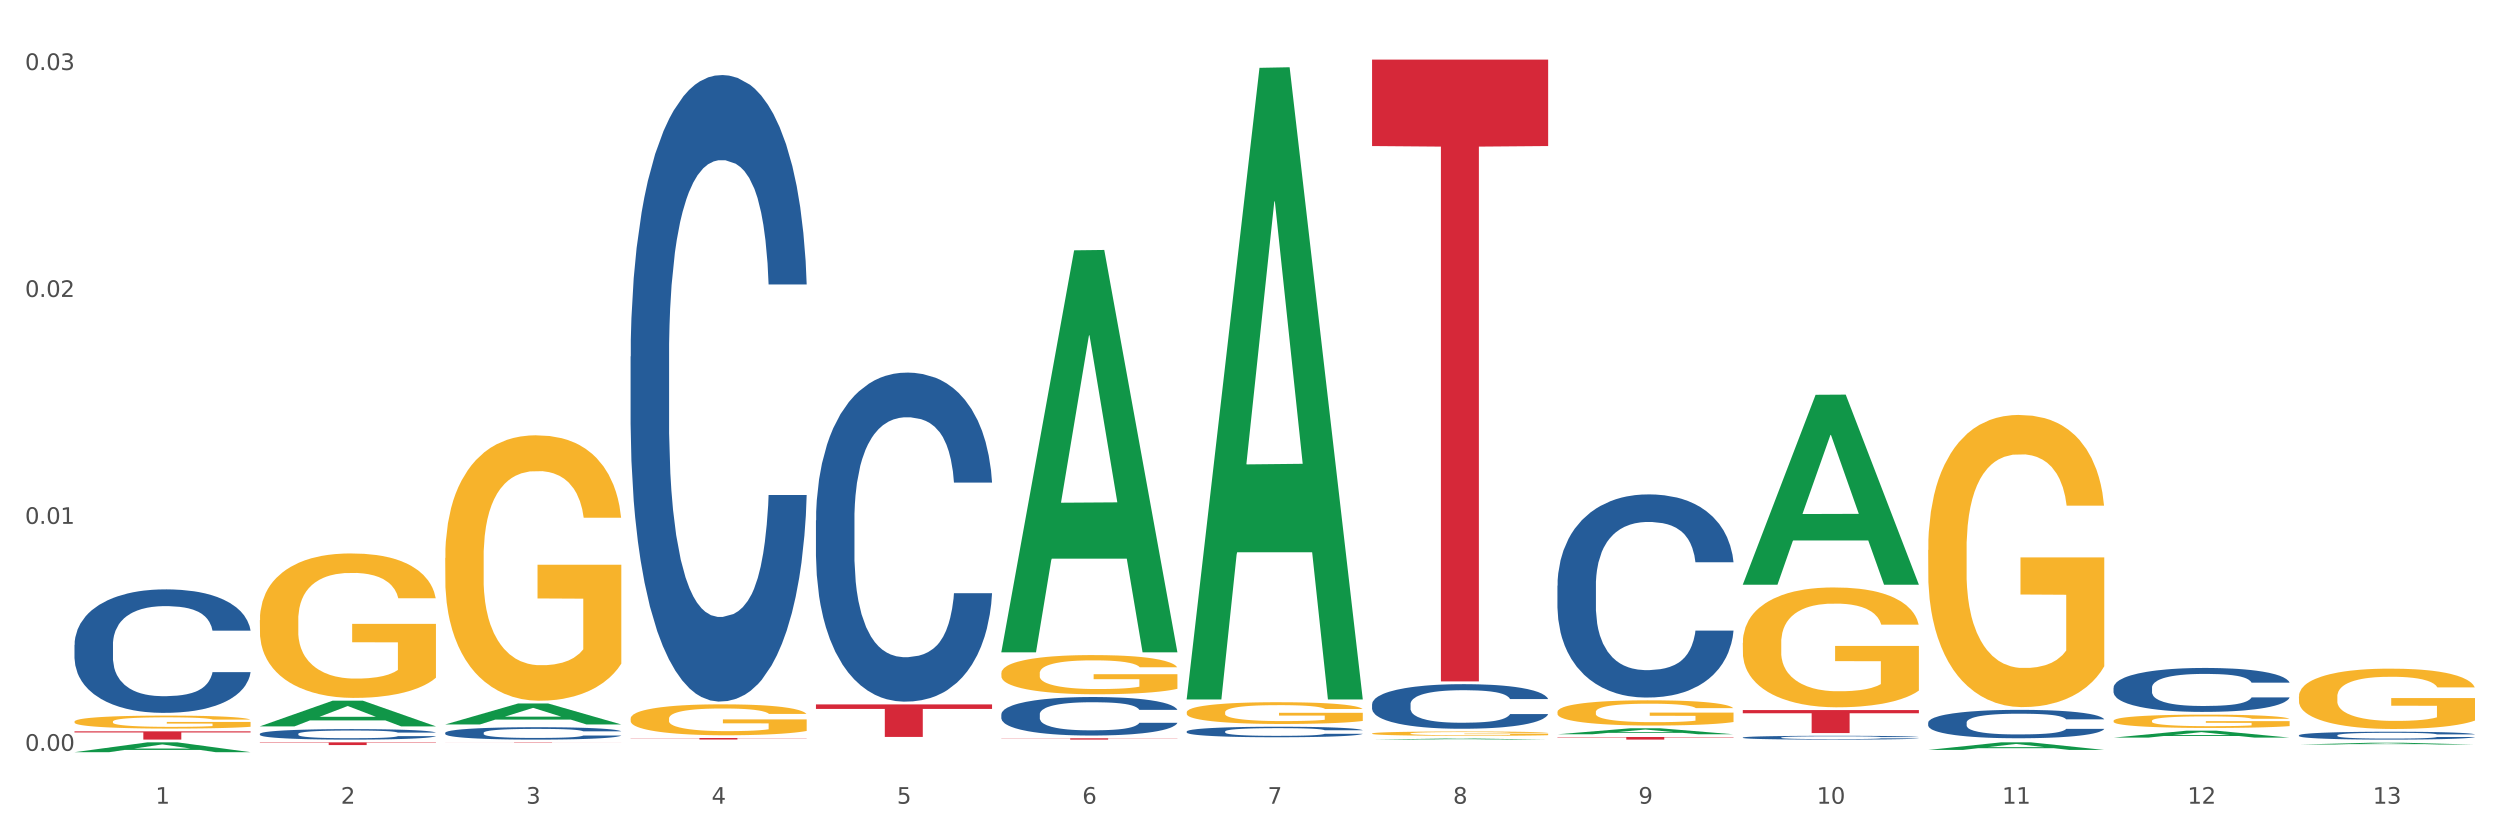
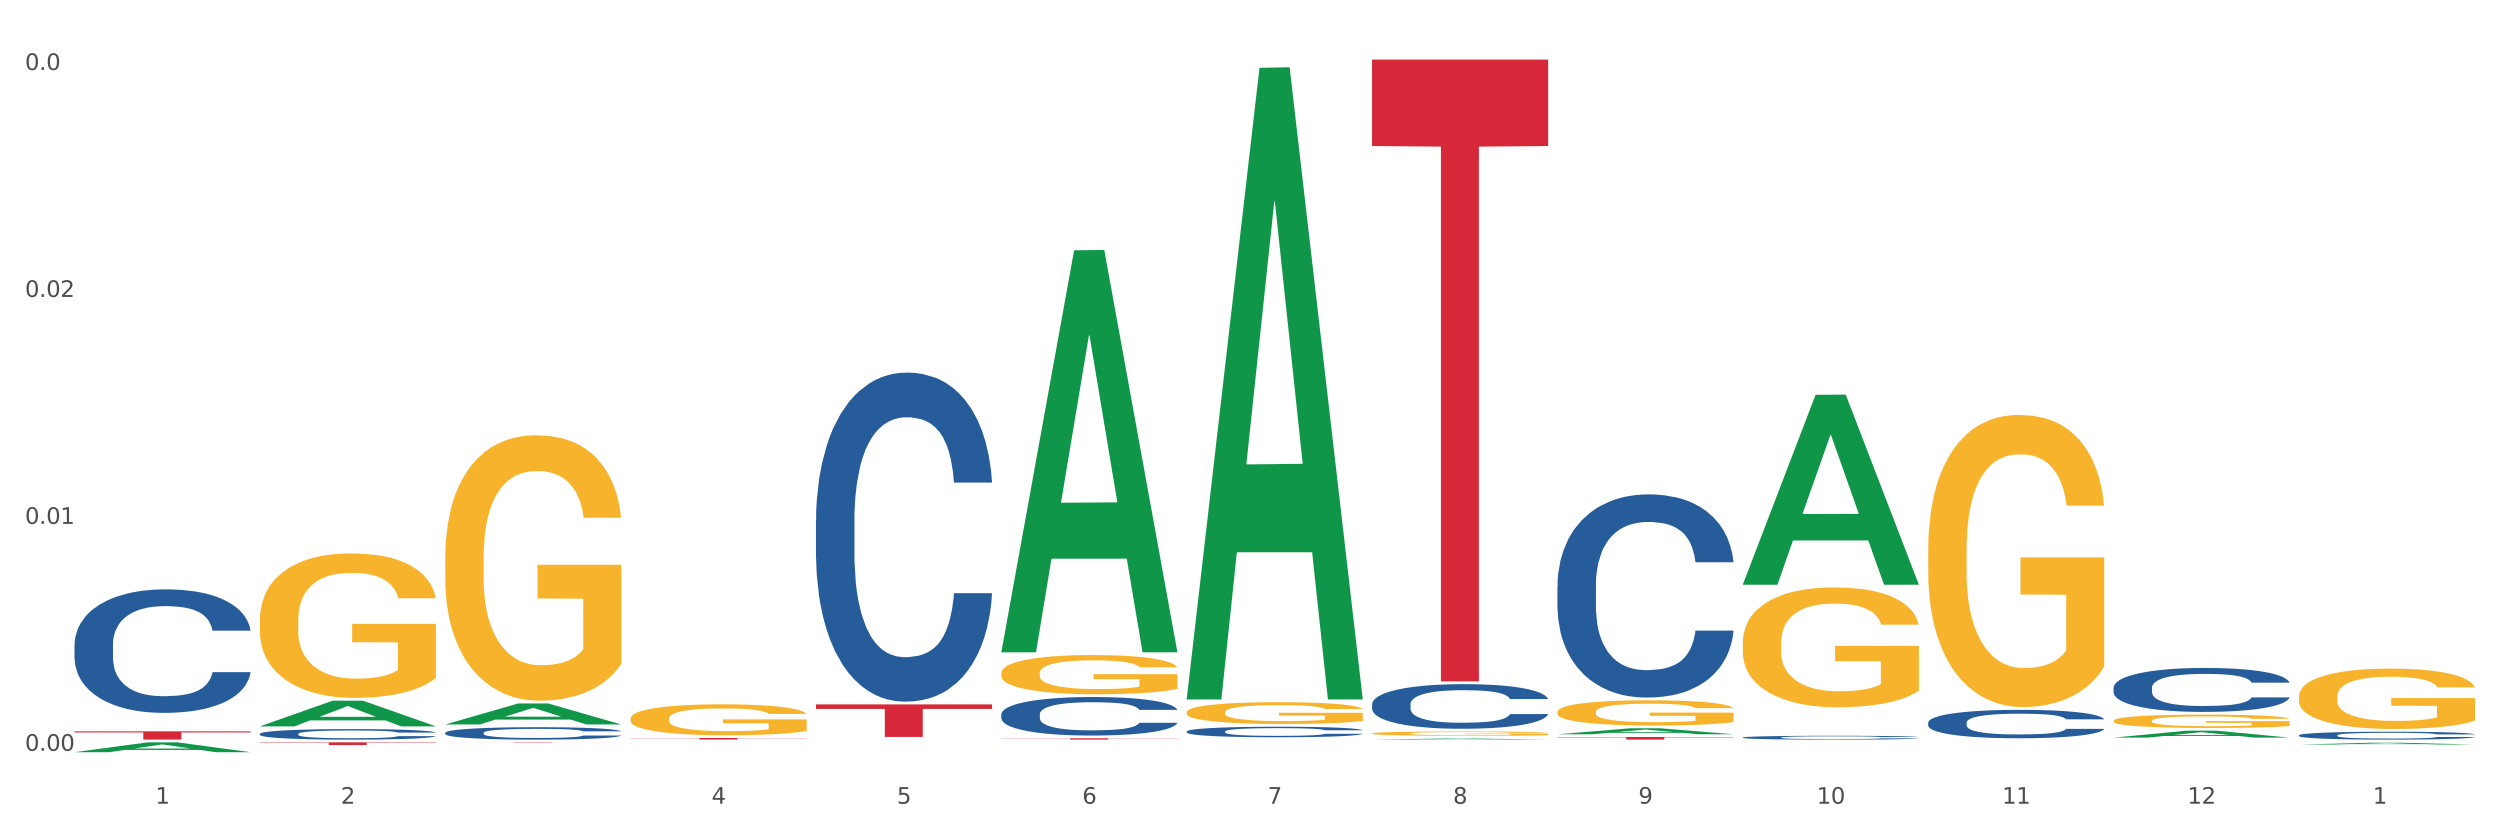
<svg xmlns="http://www.w3.org/2000/svg" xmlns:xlink="http://www.w3.org/1999/xlink" width="1080pt" height="360pt" viewBox="0 0 1080 360" version="1.1">
  <rect x="0" y="0" width="1080" height="360" fill="#333333" stroke="none" />
  <defs>
    <style type="text/css">*{stroke-linejoin: round; stroke-linecap: butt}</style>
  </defs>
  <g id="figure_1">
    <g id="patch_1">
      <path d="M 0 360  L 1080 360  L 1080 0  L 0 0  z " style="fill: #ffffff; stroke: #ffffff; stroke-linejoin: miter" />
    </g>
    <g id="axes_1">
      <g id="matplotlib.axis_1">
        <g id="xtick_1">
          <g id="text_1">
            <g style="fill: #4d4d4d" transform="translate(67.159 347.204) scale(0.096 -0.096)">
              <defs>
                <path id="DejaVuSans-31" d="M 794 531  L 1825 531  L 1825 4091  L 703 3866  L 703 4441  L 1819 4666  L 2450 4666  L 2450 531  L 3481 531  L 3481 0  L 794 0  L 794 531  z " transform="scale(0.016)" />
              </defs>
              <use xlink:href="#DejaVuSans-31" />
            </g>
          </g>
        </g>
        <g id="xtick_2">
          <g id="text_2">
            <g style="fill: #4d4d4d" transform="translate(147.238 347.204) scale(0.096 -0.096)">
              <defs>
                <path id="DejaVuSans-32" d="M 1228 531  L 3431 531  L 3431 0  L 469 0  L 469 531  Q 828 903 1448 1529  Q 2069 2156 2228 2338  Q 2531 2678 2651 2914  Q 2772 3150 2772 3378  Q 2772 3750 2511 3984  Q 2250 4219 1831 4219  Q 1534 4219 1204 4116  Q 875 4013 500 3803  L 500 4441  Q 881 4594 1212 4672  Q 1544 4750 1819 4750  Q 2544 4750 2975 4387  Q 3406 4025 3406 3419  Q 3406 3131 3298 2873  Q 3191 2616 2906 2266  Q 2828 2175 2409 1742  Q 1991 1309 1228 531  z " transform="scale(0.016)" />
              </defs>
              <use xlink:href="#DejaVuSans-32" />
            </g>
          </g>
        </g>
        <g id="xtick_3">
          <g id="text_3">
            <g style="fill: #4d4d4d" transform="translate(227.317 347.204) scale(0.096 -0.096)">
              <defs>
-                 <path id="DejaVuSans-33" d="M 2597 2516  Q 3050 2419 3304 2112  Q 3559 1806 3559 1356  Q 3559 666 3084 287  Q 2609 -91 1734 -91  Q 1441 -91 1130 -33  Q 819 25 488 141  L 488 750  Q 750 597 1062 519  Q 1375 441 1716 441  Q 2309 441 2620 675  Q 2931 909 2931 1356  Q 2931 1769 2642 2001  Q 2353 2234 1838 2234  L 1294 2234  L 1294 2753  L 1863 2753  Q 2328 2753 2575 2939  Q 2822 3125 2822 3475  Q 2822 3834 2567 4026  Q 2313 4219 1838 4219  Q 1578 4219 1281 4162  Q 984 4106 628 3988  L 628 4550  Q 988 4650 1302 4700  Q 1616 4750 1894 4750  Q 2613 4750 3031 4423  Q 3450 4097 3450 3541  Q 3450 3153 3228 2886  Q 3006 2619 2597 2516  z " transform="scale(0.016)" />
-               </defs>
+                 </defs>
              <use xlink:href="#DejaVuSans-33" />
            </g>
          </g>
        </g>
        <g id="xtick_4">
          <g id="text_4">
            <g style="fill: #4d4d4d" transform="translate(307.396 347.204) scale(0.096 -0.096)">
              <defs>
                <path id="DejaVuSans-34" d="M 2419 4116  L 825 1625  L 2419 1625  L 2419 4116  z M 2253 4666  L 3047 4666  L 3047 1625  L 3713 1625  L 3713 1100  L 3047 1100  L 3047 0  L 2419 0  L 2419 1100  L 313 1100  L 313 1709  L 2253 4666  z " transform="scale(0.016)" />
              </defs>
              <use xlink:href="#DejaVuSans-34" />
            </g>
          </g>
        </g>
        <g id="xtick_5">
          <g id="text_5">
            <g style="fill: #4d4d4d" transform="translate(387.475 347.204) scale(0.096 -0.096)">
              <defs>
                <path id="DejaVuSans-35" d="M 691 4666  L 3169 4666  L 3169 4134  L 1269 4134  L 1269 2991  Q 1406 3038 1543 3061  Q 1681 3084 1819 3084  Q 2600 3084 3056 2656  Q 3513 2228 3513 1497  Q 3513 744 3044 326  Q 2575 -91 1722 -91  Q 1428 -91 1123 -41  Q 819 9 494 109  L 494 744  Q 775 591 1075 516  Q 1375 441 1709 441  Q 2250 441 2565 725  Q 2881 1009 2881 1497  Q 2881 1984 2565 2268  Q 2250 2553 1709 2553  Q 1456 2553 1204 2497  Q 953 2441 691 2322  L 691 4666  z " transform="scale(0.016)" />
              </defs>
              <use xlink:href="#DejaVuSans-35" />
            </g>
          </g>
        </g>
        <g id="xtick_6">
          <g id="text_6">
            <g style="fill: #4d4d4d" transform="translate(467.554 347.204) scale(0.096 -0.096)">
              <defs>
                <path id="DejaVuSans-36" d="M 2113 2584  Q 1688 2584 1439 2293  Q 1191 2003 1191 1497  Q 1191 994 1439 701  Q 1688 409 2113 409  Q 2538 409 2786 701  Q 3034 994 3034 1497  Q 3034 2003 2786 2293  Q 2538 2584 2113 2584  z M 3366 4563  L 3366 3988  Q 3128 4100 2886 4159  Q 2644 4219 2406 4219  Q 1781 4219 1451 3797  Q 1122 3375 1075 2522  Q 1259 2794 1537 2939  Q 1816 3084 2150 3084  Q 2853 3084 3261 2657  Q 3669 2231 3669 1497  Q 3669 778 3244 343  Q 2819 -91 2113 -91  Q 1303 -91 875 529  Q 447 1150 447 2328  Q 447 3434 972 4092  Q 1497 4750 2381 4750  Q 2619 4750 2861 4703  Q 3103 4656 3366 4563  z " transform="scale(0.016)" />
              </defs>
              <use xlink:href="#DejaVuSans-36" />
            </g>
          </g>
        </g>
        <g id="xtick_7">
          <g id="text_7">
            <g style="fill: #4d4d4d" transform="translate(547.634 347.204) scale(0.096 -0.096)">
              <defs>
                <path id="DejaVuSans-37" d="M 525 4666  L 3525 4666  L 3525 4397  L 1831 0  L 1172 0  L 2766 4134  L 525 4134  L 525 4666  z " transform="scale(0.016)" />
              </defs>
              <use xlink:href="#DejaVuSans-37" />
            </g>
          </g>
        </g>
        <g id="xtick_8">
          <g id="text_8">
            <g style="fill: #4d4d4d" transform="translate(627.713 347.204) scale(0.096 -0.096)">
              <defs>
                <path id="DejaVuSans-38" d="M 2034 2216  Q 1584 2216 1326 1975  Q 1069 1734 1069 1313  Q 1069 891 1326 650  Q 1584 409 2034 409  Q 2484 409 2743 651  Q 3003 894 3003 1313  Q 3003 1734 2745 1975  Q 2488 2216 2034 2216  z M 1403 2484  Q 997 2584 770 2862  Q 544 3141 544 3541  Q 544 4100 942 4425  Q 1341 4750 2034 4750  Q 2731 4750 3128 4425  Q 3525 4100 3525 3541  Q 3525 3141 3298 2862  Q 3072 2584 2669 2484  Q 3125 2378 3379 2068  Q 3634 1759 3634 1313  Q 3634 634 3220 271  Q 2806 -91 2034 -91  Q 1263 -91 848 271  Q 434 634 434 1313  Q 434 1759 690 2068  Q 947 2378 1403 2484  z M 1172 3481  Q 1172 3119 1398 2916  Q 1625 2713 2034 2713  Q 2441 2713 2670 2916  Q 2900 3119 2900 3481  Q 2900 3844 2670 4047  Q 2441 4250 2034 4250  Q 1625 4250 1398 4047  Q 1172 3844 1172 3481  z " transform="scale(0.016)" />
              </defs>
              <use xlink:href="#DejaVuSans-38" />
            </g>
          </g>
        </g>
        <g id="xtick_9">
          <g id="text_9">
            <g style="fill: #4d4d4d" transform="translate(707.792 347.204) scale(0.096 -0.096)">
              <defs>
                <path id="DejaVuSans-39" d="M 703 97  L 703 672  Q 941 559 1184 500  Q 1428 441 1663 441  Q 2288 441 2617 861  Q 2947 1281 2994 2138  Q 2813 1869 2534 1725  Q 2256 1581 1919 1581  Q 1219 1581 811 2004  Q 403 2428 403 3163  Q 403 3881 828 4315  Q 1253 4750 1959 4750  Q 2769 4750 3195 4129  Q 3622 3509 3622 2328  Q 3622 1225 3098 567  Q 2575 -91 1691 -91  Q 1453 -91 1209 -44  Q 966 3 703 97  z M 1959 2075  Q 2384 2075 2632 2365  Q 2881 2656 2881 3163  Q 2881 3666 2632 3958  Q 2384 4250 1959 4250  Q 1534 4250 1286 3958  Q 1038 3666 1038 3163  Q 1038 2656 1286 2365  Q 1534 2075 1959 2075  z " transform="scale(0.016)" />
              </defs>
              <use xlink:href="#DejaVuSans-39" />
            </g>
          </g>
        </g>
        <g id="xtick_10">
          <g id="text_10">
            <g style="fill: #4d4d4d" transform="translate(784.817 347.204) scale(0.096 -0.096)">
              <defs>
                <path id="DejaVuSans-30" d="M 2034 4250  Q 1547 4250 1301 3770  Q 1056 3291 1056 2328  Q 1056 1369 1301 889  Q 1547 409 2034 409  Q 2525 409 2770 889  Q 3016 1369 3016 2328  Q 3016 3291 2770 3770  Q 2525 4250 2034 4250  z M 2034 4750  Q 2819 4750 3233 4129  Q 3647 3509 3647 2328  Q 3647 1150 3233 529  Q 2819 -91 2034 -91  Q 1250 -91 836 529  Q 422 1150 422 2328  Q 422 3509 836 4129  Q 1250 4750 2034 4750  z " transform="scale(0.016)" />
              </defs>
              <use xlink:href="#DejaVuSans-31" />
              <use xlink:href="#DejaVuSans-30" transform="translate(63.623 0)" />
            </g>
          </g>
        </g>
        <g id="xtick_11">
          <g id="text_11">
            <g style="fill: #4d4d4d" transform="translate(864.896 347.204) scale(0.096 -0.096)">
              <use xlink:href="#DejaVuSans-31" />
              <use xlink:href="#DejaVuSans-31" transform="translate(63.623 0)" />
            </g>
          </g>
        </g>
        <g id="xtick_12">
          <g id="text_12">
            <g style="fill: #4d4d4d" transform="translate(944.975 347.204) scale(0.096 -0.096)">
              <use xlink:href="#DejaVuSans-31" />
              <use xlink:href="#DejaVuSans-32" transform="translate(63.623 0)" />
            </g>
          </g>
        </g>
        <g id="xtick_13">
          <g id="text_13">
            <g style="fill: #4d4d4d" transform="translate(1025.054 347.204) scale(0.096 -0.096)">
              <use xlink:href="#DejaVuSans-31" />
              <use xlink:href="#DejaVuSans-33" transform="translate(63.623 0)" />
            </g>
          </g>
        </g>
        <g id="xtick_14" />
        <g id="xtick_15" />
        <g id="xtick_16" />
        <g id="xtick_17" />
        <g id="xtick_18" />
        <g id="xtick_19" />
        <g id="xtick_20" />
        <g id="xtick_21" />
        <g id="xtick_22" />
        <g id="xtick_23" />
        <g id="xtick_24" />
        <g id="xtick_25" />
      </g>
      <g id="matplotlib.axis_2">
        <g id="ytick_1">
          <g id="text_14">
            <g style="fill: #4d4d4d" transform="translate(10.8 324.344) scale(0.096 -0.096)">
              <defs>
                <path id="DejaVuSans-2e" d="M 684 794  L 1344 794  L 1344 0  L 684 0  L 684 794  z " transform="scale(0.016)" />
              </defs>
              <use xlink:href="#DejaVuSans-30" />
              <use xlink:href="#DejaVuSans-2e" transform="translate(63.623 0)" />
              <use xlink:href="#DejaVuSans-30" transform="translate(95.41 0)" />
              <use xlink:href="#DejaVuSans-30" transform="translate(159.033 0)" />
            </g>
          </g>
        </g>
        <g id="ytick_2">
          <g id="text_15">
            <g style="fill: #4d4d4d" transform="translate(10.8 226.311) scale(0.096 -0.096)">
              <use xlink:href="#DejaVuSans-30" />
              <use xlink:href="#DejaVuSans-2e" transform="translate(63.623 0)" />
              <use xlink:href="#DejaVuSans-30" transform="translate(95.41 0)" />
              <use xlink:href="#DejaVuSans-31" transform="translate(159.033 0)" />
            </g>
          </g>
        </g>
        <g id="ytick_3">
          <g id="text_16">
            <g style="fill: #4d4d4d" transform="translate(10.8 128.278) scale(0.096 -0.096)">
              <use xlink:href="#DejaVuSans-30" />
              <use xlink:href="#DejaVuSans-2e" transform="translate(63.623 0)" />
              <use xlink:href="#DejaVuSans-30" transform="translate(95.41 0)" />
              <use xlink:href="#DejaVuSans-32" transform="translate(159.033 0)" />
            </g>
          </g>
        </g>
        <g id="ytick_4">
          <g id="text_17">
            <g style="fill: #4d4d4d" transform="translate(10.8 30.245) scale(0.096 -0.096)">
              <use xlink:href="#DejaVuSans-30" />
              <use xlink:href="#DejaVuSans-2e" transform="translate(63.623 0)" />
              <use xlink:href="#DejaVuSans-30" transform="translate(95.41 0)" />
              <use xlink:href="#DejaVuSans-33" transform="translate(159.033 0)" />
            </g>
          </g>
        </g>
        <g id="ytick_5" />
        <g id="ytick_6" />
        <g id="ytick_7" />
      </g>
      <g id="PolyCollection_1">
        <path d="M 32.175 324.942  L 32.253 324.938  L 63.625 320.701  L 76.644 320.697  L 108.25 324.95  L 93.192 324.95  L 86.369 323.959  L 53.978 323.959  L 53.743 323.975  L 47.155 324.95  L 32.175 324.95  L 32.175 324.942  L 58.056 323.368  L 82.291 323.364  L 70.291 321.603  L 70.134 321.595  L 69.977 321.607  L 57.978 323.364  L 58.056 323.368  L 32.175 324.942  z " clip-path="url(#p7d5a45bd5f)" style="fill: #109648" />
        <path d="M 832.967 312.169  L 833.056 312.157  L 833.056 311.844  L 833.326 311.417  L 834.315 310.633  L 835.574 310.039  L 837.732 309.343  L 838.901 309.052  L 840.43 308.727  L 843.577 308.2  L 847.174 307.752  L 849.692 307.505  L 851.581 307.348  L 855.807 307.068  L 858.235 306.944  L 860.753 306.843  L 862.911 306.776  L 866.508 306.698  L 869.385 306.664  L 872.713 306.653  L 875.5 306.664  L 879.187 306.709  L 884.583 306.843  L 886.651 306.922  L 889.438 307.056  L 892.316 307.236  L 894.654 307.415  L 897.352 307.673  L 900.139 308.009  L 902.837 308.435  L 904.725 308.828  L 906.254 309.243  L 907.603 309.747  L 908.592 310.296  L 909.042 310.756  L 892.586 310.756  L 892.136 310.341  L 891.237 309.893  L 890.338 309.59  L 889.348 309.343  L 887.82 309.063  L 886.471 308.884  L 884.223 308.671  L 882.155 308.536  L 880.446 308.458  L 878.378 308.391  L 873.972 308.323  L 870.824 308.323  L 868.846 308.346  L 866.418 308.402  L 864.35 308.48  L 861.922 308.615  L 860.033 308.76  L 858.145 308.951  L 857.066 309.086  L 855.447 309.332  L 854.368 309.534  L 852.929 309.882  L 852.12 310.128  L 850.681 310.767  L 850.052 311.238  L 849.782 311.563  L 849.602 311.922  L 849.602 313.671  L 850.142 314.456  L 850.591 314.792  L 851.311 315.173  L 852.66 315.666  L 854.638 316.149  L 856.706 316.496  L 858.415 316.709  L 860.033 316.866  L 861.652 316.989  L 863.63 317.101  L 865.249 317.169  L 867.677 317.236  L 870.554 317.27  L 872.803 317.27  L 877.389 317.214  L 879.457 317.157  L 881.435 317.079  L 883.593 316.956  L 885.302 316.821  L 886.291 316.72  L 887.91 316.507  L 889.169 316.283  L 890.248 316.025  L 890.967 315.801  L 891.776 315.465  L 892.406 315.083  L 892.586 314.882  L 909.042 314.882  L 908.682 315.285  L 908.053 315.678  L 906.794 316.205  L 905.804 316.507  L 904.276 316.877  L 902.657 317.191  L 900.409 317.539  L 898.341 317.797  L 896.183 318.021  L 893.845 318.223  L 889.618 318.503  L 888.09 318.581  L 884.852 318.716  L 882.334 318.794  L 878.648 318.873  L 874.871 318.918  L 870.914 318.929  L 867.407 318.906  L 863.54 318.839  L 861.113 318.772  L 858.415 318.671  L 855.268 318.514  L 852.3 318.323  L 849.512 318.099  L 846.905 317.841  L 844.477 317.55  L 841.329 317.068  L 838.991 316.597  L 837.283 316.16  L 836.114 315.79  L 834.945 315.319  L 834.315 314.994  L 833.326 314.209  L 832.967 313.48  L 832.967 312.169  z " clip-path="url(#p7d5a45bd5f)" style="fill: #255c99" />
        <path d="M 752.887 318.603  L 752.977 318.602  L 752.977 318.559  L 753.247 318.502  L 754.236 318.396  L 755.495 318.315  L 757.653 318.221  L 758.822 318.182  L 760.351 318.138  L 763.498 318.067  L 767.095 318.006  L 769.613 317.973  L 771.501 317.952  L 775.728 317.914  L 778.156 317.897  L 780.674 317.883  L 782.832 317.874  L 786.429 317.864  L 789.306 317.859  L 792.633 317.858  L 795.421 317.859  L 799.108 317.865  L 804.503 317.883  L 806.572 317.894  L 809.359 317.912  L 812.237 317.936  L 814.575 317.961  L 817.273 317.996  L 820.06 318.041  L 822.758 318.099  L 824.646 318.152  L 826.175 318.208  L 827.524 318.276  L 828.513 318.35  L 828.963 318.412  L 812.507 318.412  L 812.057 318.356  L 811.158 318.296  L 810.258 318.255  L 809.269 318.221  L 807.741 318.183  L 806.392 318.159  L 804.144 318.13  L 802.075 318.112  L 800.367 318.102  L 798.299 318.093  L 793.892 318.083  L 790.745 318.083  L 788.767 318.086  L 786.339 318.094  L 784.271 318.105  L 781.843 318.123  L 779.954 318.143  L 778.066 318.168  L 776.987 318.186  L 775.368 318.22  L 774.289 318.247  L 772.85 318.294  L 772.041 318.327  L 770.602 318.414  L 769.973 318.477  L 769.703 318.521  L 769.523 318.57  L 769.523 318.806  L 770.063 318.912  L 770.512 318.958  L 771.232 319.009  L 772.581 319.076  L 774.559 319.141  L 776.627 319.188  L 778.336 319.217  L 779.954 319.238  L 781.573 319.255  L 783.551 319.27  L 785.17 319.279  L 787.598 319.288  L 790.475 319.293  L 792.723 319.293  L 797.31 319.285  L 799.378 319.277  L 801.356 319.267  L 803.514 319.25  L 805.223 319.232  L 806.212 319.218  L 807.831 319.19  L 809.089 319.159  L 810.169 319.124  L 810.888 319.094  L 811.697 319.049  L 812.327 318.997  L 812.507 318.97  L 828.963 318.97  L 828.603 319.024  L 827.973 319.077  L 826.714 319.149  L 825.725 319.19  L 824.197 319.24  L 822.578 319.282  L 820.33 319.329  L 818.262 319.364  L 816.104 319.394  L 813.765 319.421  L 809.539 319.459  L 808.01 319.47  L 804.773 319.488  L 802.255 319.499  L 798.568 319.509  L 794.792 319.515  L 790.835 319.517  L 787.328 319.514  L 783.461 319.505  L 781.033 319.496  L 778.336 319.482  L 775.188 319.461  L 772.221 319.435  L 769.433 319.405  L 766.825 319.37  L 764.398 319.33  L 761.25 319.265  L 758.912 319.202  L 757.204 319.143  L 756.035 319.093  L 754.866 319.029  L 754.236 318.985  L 753.247 318.879  L 752.887 318.78  L 752.887 318.603  z " clip-path="url(#p7d5a45bd5f)" style="fill: #255c99" />
        <path d="M 672.808 253.012  L 672.898 252.932  L 672.898 250.687  L 673.168 247.641  L 674.157 242.03  L 675.416 237.781  L 677.574 232.811  L 678.743 230.727  L 680.272 228.403  L 683.419 224.635  L 687.016 221.428  L 689.534 219.665  L 691.422 218.543  L 695.649 216.539  L 698.077 215.657  L 700.595 214.935  L 702.753 214.454  L 706.35 213.893  L 709.227 213.653  L 712.554 213.573  L 715.342 213.653  L 719.029 213.973  L 724.424 214.935  L 726.492 215.497  L 729.28 216.458  L 732.158 217.741  L 734.496 219.024  L 737.193 220.867  L 739.981 223.272  L 742.679 226.318  L 744.567 229.124  L 746.096 232.09  L 747.445 235.697  L 748.434 239.625  L 748.883 242.912  L 732.427 242.912  L 731.978 239.946  L 731.079 236.739  L 730.179 234.575  L 729.19 232.811  L 727.661 230.807  L 726.313 229.525  L 724.065 228.002  L 721.996 227.04  L 720.288 226.479  L 718.22 225.998  L 713.813 225.517  L 710.666 225.517  L 708.688 225.677  L 706.26 226.078  L 704.191 226.639  L 701.764 227.601  L 699.875 228.643  L 697.987 230.006  L 696.908 230.968  L 695.289 232.731  L 694.21 234.174  L 692.771 236.659  L 691.962 238.423  L 690.523 242.992  L 689.894 246.359  L 689.624 248.683  L 689.444 251.248  L 689.444 263.754  L 689.984 269.365  L 690.433 271.77  L 691.153 274.495  L 692.501 278.022  L 694.48 281.469  L 696.548 283.954  L 698.257 285.477  L 699.875 286.6  L 701.494 287.481  L 703.472 288.283  L 705.091 288.764  L 707.519 289.245  L 710.396 289.485  L 712.644 289.485  L 717.23 289.085  L 719.299 288.684  L 721.277 288.123  L 723.435 287.241  L 725.144 286.279  L 726.133 285.558  L 727.751 284.035  L 729.01 282.431  L 730.089 280.588  L 730.809 278.984  L 731.618 276.579  L 732.248 273.854  L 732.427 272.411  L 748.883 272.411  L 748.524 275.297  L 747.894 278.103  L 746.635 281.87  L 745.646 284.035  L 744.117 286.68  L 742.499 288.924  L 740.251 291.409  L 738.183 293.253  L 736.024 294.856  L 733.686 296.299  L 729.46 298.303  L 727.931 298.864  L 724.694 299.826  L 722.176 300.387  L 718.489 300.949  L 714.713 301.269  L 710.756 301.349  L 707.249 301.189  L 703.382 300.708  L 700.954 300.227  L 698.257 299.506  L 695.109 298.383  L 692.142 297.021  L 689.354 295.417  L 686.746 293.574  L 684.318 291.49  L 681.171 288.043  L 678.833 284.676  L 677.125 281.55  L 675.956 278.904  L 674.787 275.537  L 674.157 273.213  L 673.168 267.601  L 672.808 262.391  L 672.808 253.012  z " clip-path="url(#p7d5a45bd5f)" style="fill: #255c99" />
        <path d="M 592.729 304.214  L 592.819 304.197  L 592.819 303.704  L 593.089 303.035  L 594.078 301.803  L 595.337 300.871  L 597.495 299.78  L 598.664 299.322  L 600.193 298.812  L 603.34 297.985  L 606.937 297.281  L 609.455 296.893  L 611.343 296.647  L 615.57 296.207  L 617.998 296.013  L 620.515 295.855  L 622.674 295.749  L 626.27 295.626  L 629.148 295.573  L 632.475 295.556  L 635.263 295.573  L 638.95 295.644  L 644.345 295.855  L 646.413 295.978  L 649.201 296.189  L 652.078 296.471  L 654.417 296.753  L 657.114 297.157  L 659.902 297.685  L 662.6 298.354  L 664.488 298.97  L 666.017 299.621  L 667.365 300.413  L 668.355 301.275  L 668.804 301.997  L 652.348 301.997  L 651.899 301.346  L 650.999 300.642  L 650.1 300.167  L 649.111 299.78  L 647.582 299.34  L 646.233 299.058  L 643.985 298.724  L 641.917 298.512  L 640.209 298.389  L 638.14 298.284  L 633.734 298.178  L 630.587 298.178  L 628.608 298.213  L 626.181 298.301  L 624.112 298.424  L 621.684 298.636  L 619.796 298.864  L 617.908 299.164  L 616.829 299.375  L 615.21 299.762  L 614.131 300.079  L 612.692 300.624  L 611.883 301.011  L 610.444 302.015  L 609.814 302.754  L 609.545 303.264  L 609.365 303.827  L 609.365 306.573  L 609.904 307.805  L 610.354 308.333  L 611.073 308.931  L 612.422 309.705  L 614.401 310.462  L 616.469 311.007  L 618.177 311.342  L 619.796 311.588  L 621.415 311.782  L 623.393 311.958  L 625.012 312.063  L 627.439 312.169  L 630.317 312.222  L 632.565 312.222  L 637.151 312.134  L 639.219 312.046  L 641.198 311.923  L 643.356 311.729  L 645.064 311.518  L 646.054 311.359  L 647.672 311.025  L 648.931 310.673  L 650.01 310.268  L 650.73 309.916  L 651.539 309.388  L 652.168 308.79  L 652.348 308.473  L 668.804 308.473  L 668.445 309.107  L 667.815 309.723  L 666.556 310.55  L 665.567 311.025  L 664.038 311.606  L 662.42 312.099  L 660.172 312.644  L 658.103 313.049  L 655.945 313.401  L 653.607 313.718  L 649.381 314.158  L 647.852 314.281  L 644.615 314.492  L 642.097 314.615  L 638.41 314.738  L 634.633 314.809  L 630.677 314.826  L 627.17 314.791  L 623.303 314.686  L 620.875 314.58  L 618.177 314.422  L 615.03 314.175  L 612.063 313.876  L 609.275 313.524  L 606.667 313.119  L 604.239 312.662  L 601.092 311.905  L 598.754 311.166  L 597.045 310.48  L 595.876 309.899  L 594.707 309.16  L 594.078 308.649  L 593.089 307.417  L 592.729 306.273  L 592.729 304.214  z " clip-path="url(#p7d5a45bd5f)" style="fill: #255c99" />
        <path d="M 512.65 315.991  L 512.74 315.987  L 512.74 315.87  L 513.01 315.712  L 513.999 315.421  L 515.258 315.201  L 517.416 314.943  L 518.585 314.835  L 520.114 314.714  L 523.261 314.518  L 526.858 314.352  L 529.376 314.261  L 531.264 314.202  L 535.49 314.098  L 537.918 314.053  L 540.436 314.015  L 542.594 313.99  L 546.191 313.961  L 549.069 313.949  L 552.396 313.944  L 555.184 313.949  L 558.871 313.965  L 564.266 314.015  L 566.334 314.044  L 569.122 314.094  L 571.999 314.161  L 574.337 314.227  L 577.035 314.323  L 579.823 314.448  L 582.52 314.606  L 584.409 314.751  L 585.937 314.905  L 587.286 315.093  L 588.275 315.296  L 588.725 315.467  L 572.269 315.467  L 571.819 315.313  L 570.92 315.147  L 570.021 315.034  L 569.032 314.943  L 567.503 314.839  L 566.154 314.772  L 563.906 314.693  L 561.838 314.643  L 560.129 314.614  L 558.061 314.589  L 553.655 314.564  L 550.508 314.564  L 548.529 314.573  L 546.101 314.593  L 544.033 314.622  L 541.605 314.672  L 539.717 314.726  L 537.828 314.797  L 536.749 314.847  L 535.131 314.939  L 534.052 315.013  L 532.613 315.142  L 531.804 315.234  L 530.365 315.471  L 529.735 315.646  L 529.466 315.766  L 529.286 315.9  L 529.286 316.548  L 529.825 316.84  L 530.275 316.964  L 530.994 317.106  L 532.343 317.289  L 534.321 317.468  L 536.39 317.597  L 538.098 317.676  L 539.717 317.734  L 541.335 317.78  L 543.314 317.821  L 544.932 317.846  L 547.36 317.871  L 550.238 317.884  L 552.486 317.884  L 557.072 317.863  L 559.14 317.842  L 561.119 317.813  L 563.277 317.767  L 564.985 317.717  L 565.974 317.68  L 567.593 317.601  L 568.852 317.518  L 569.931 317.422  L 570.65 317.339  L 571.46 317.214  L 572.089 317.073  L 572.269 316.998  L 588.725 316.998  L 588.365 317.148  L 587.736 317.293  L 586.477 317.489  L 585.488 317.601  L 583.959 317.738  L 582.341 317.855  L 580.092 317.984  L 578.024 318.079  L 575.866 318.163  L 573.528 318.237  L 569.302 318.341  L 567.773 318.371  L 564.536 318.42  L 562.018 318.45  L 558.331 318.479  L 554.554 318.495  L 550.598 318.499  L 547.091 318.491  L 543.224 318.466  L 540.796 318.441  L 538.098 318.404  L 534.951 318.346  L 531.983 318.275  L 529.196 318.192  L 526.588 318.096  L 524.16 317.988  L 521.013 317.809  L 518.675 317.634  L 516.966 317.472  L 515.797 317.335  L 514.628 317.16  L 513.999 317.039  L 513.01 316.748  L 512.65 316.478  L 512.65 315.991  z " clip-path="url(#p7d5a45bd5f)" style="fill: #255c99" />
        <path d="M 352.492 224.831  L 352.582 224.701  L 352.582 221.066  L 352.851 216.133  L 353.84 207.045  L 355.099 200.164  L 357.258 192.115  L 358.427 188.739  L 359.955 184.974  L 363.103 178.873  L 366.699 173.68  L 369.217 170.823  L 371.106 169.006  L 375.332 165.76  L 377.76 164.332  L 380.278 163.164  L 382.436 162.385  L 386.033 161.476  L 388.911 161.086  L 392.238 160.957  L 395.025 161.086  L 398.712 161.606  L 404.108 163.164  L 406.176 164.072  L 408.963 165.63  L 411.841 167.708  L 414.179 169.785  L 416.877 172.771  L 419.664 176.666  L 422.362 181.599  L 424.25 186.143  L 425.779 190.946  L 427.128 196.789  L 428.117 203.15  L 428.567 208.473  L 412.111 208.473  L 411.661 203.669  L 410.762 198.476  L 409.863 194.971  L 408.874 192.115  L 407.345 188.869  L 405.996 186.792  L 403.748 184.325  L 401.68 182.767  L 399.971 181.859  L 397.903 181.08  L 393.497 180.301  L 390.349 180.301  L 388.371 180.56  L 385.943 181.209  L 383.875 182.118  L 381.447 183.676  L 379.559 185.364  L 377.67 187.571  L 376.591 189.129  L 374.972 191.985  L 373.893 194.322  L 372.455 198.347  L 371.645 201.203  L 370.207 208.603  L 369.577 214.056  L 369.307 217.821  L 369.127 221.975  L 369.127 242.228  L 369.667 251.316  L 370.117 255.211  L 370.836 259.625  L 372.185 265.337  L 374.163 270.92  L 376.231 274.944  L 377.94 277.411  L 379.559 279.228  L 381.177 280.657  L 383.155 281.955  L 384.774 282.734  L 387.202 283.513  L 390.08 283.902  L 392.328 283.902  L 396.914 283.253  L 398.982 282.604  L 400.96 281.695  L 403.118 280.267  L 404.827 278.709  L 405.816 277.541  L 407.435 275.074  L 408.694 272.477  L 409.773 269.491  L 410.492 266.895  L 411.302 263  L 411.931 258.586  L 412.111 256.249  L 428.567 256.249  L 428.207 260.923  L 427.578 265.467  L 426.319 271.569  L 425.33 275.074  L 423.801 279.358  L 422.182 282.993  L 419.934 287.018  L 417.866 290.004  L 415.708 292.601  L 413.37 294.937  L 409.143 298.183  L 407.615 299.092  L 404.377 300.65  L 401.86 301.559  L 398.173 302.467  L 394.396 302.987  L 390.439 303.117  L 386.932 302.857  L 383.066 302.078  L 380.638 301.299  L 377.94 300.131  L 374.793 298.313  L 371.825 296.106  L 369.038 293.509  L 366.43 290.523  L 364.002 287.148  L 360.854 281.565  L 358.516 276.113  L 356.808 271.049  L 355.639 266.765  L 354.47 261.312  L 353.84 257.547  L 352.851 248.46  L 352.492 240.021  L 352.492 224.831  z " clip-path="url(#p7d5a45bd5f)" style="fill: #255c99" />
-         <path d="M 272.412 154.031  L 272.502 153.784  L 272.502 146.863  L 272.772 137.47  L 273.761 120.166  L 275.02 107.065  L 277.178 91.739  L 278.347 85.312  L 279.876 78.143  L 283.023 66.525  L 286.62 56.638  L 289.138 51.2  L 291.027 47.739  L 295.253 41.559  L 297.681 38.84  L 300.199 36.615  L 302.357 35.132  L 305.954 33.402  L 308.831 32.66  L 312.159 32.413  L 314.946 32.66  L 318.633 33.649  L 324.028 36.615  L 326.097 38.346  L 328.884 41.312  L 331.762 45.267  L 334.1 49.222  L 336.798 54.907  L 339.585 62.323  L 342.283 71.716  L 344.171 80.368  L 345.7 89.514  L 347.049 100.638  L 348.038 112.75  L 348.488 122.885  L 332.032 122.885  L 331.582 113.739  L 330.683 103.851  L 329.784 97.177  L 328.794 91.739  L 327.266 85.559  L 325.917 81.604  L 323.669 76.908  L 321.601 73.941  L 319.892 72.211  L 317.824 70.728  L 313.418 69.245  L 310.27 69.245  L 308.292 69.739  L 305.864 70.975  L 303.796 72.705  L 301.368 75.672  L 299.479 78.885  L 297.591 83.087  L 296.512 86.054  L 294.893 91.492  L 293.814 95.941  L 292.375 103.604  L 291.566 109.042  L 290.127 123.132  L 289.498 133.514  L 289.228 140.683  L 289.048 148.593  L 289.048 187.155  L 289.588 204.459  L 290.037 211.874  L 290.757 220.279  L 292.106 231.155  L 294.084 241.785  L 296.152 249.448  L 297.861 254.144  L 299.479 257.605  L 301.098 260.324  L 303.076 262.796  L 304.695 264.279  L 307.123 265.762  L 310 266.504  L 312.249 266.504  L 316.835 265.268  L 318.903 264.032  L 320.881 262.302  L 323.039 259.582  L 324.748 256.616  L 325.737 254.391  L 327.356 249.695  L 328.615 244.751  L 329.694 239.065  L 330.413 234.122  L 331.222 226.706  L 331.852 218.301  L 332.032 213.852  L 348.488 213.852  L 348.128 222.751  L 347.498 231.403  L 346.24 243.021  L 345.25 249.695  L 343.722 257.852  L 342.103 264.773  L 339.855 272.436  L 337.787 278.122  L 335.629 283.066  L 333.291 287.515  L 329.064 293.695  L 327.535 295.425  L 324.298 298.392  L 321.78 300.122  L 318.094 301.852  L 314.317 302.841  L 310.36 303.088  L 306.853 302.594  L 302.986 301.111  L 300.558 299.628  L 297.861 297.403  L 294.713 293.942  L 291.746 289.74  L 288.958 284.796  L 286.351 279.111  L 283.923 272.684  L 280.775 262.054  L 278.437 251.672  L 276.729 242.032  L 275.56 233.874  L 274.391 223.492  L 273.761 216.324  L 272.772 199.02  L 272.412 182.953  L 272.412 154.031  z " clip-path="url(#p7d5a45bd5f)" style="fill: #255c99" />
        <path d="M 192.333 316.561  L 192.423 316.556  L 192.423 316.419  L 192.693 316.233  L 193.682 315.89  L 194.941 315.63  L 197.099 315.326  L 198.268 315.199  L 199.797 315.057  L 202.944 314.826  L 206.541 314.63  L 209.059 314.522  L 210.947 314.454  L 215.174 314.331  L 217.602 314.277  L 220.12 314.233  L 222.278 314.204  L 225.875 314.17  L 228.752 314.155  L 232.079 314.15  L 234.867 314.155  L 238.554 314.174  L 243.949 314.233  L 246.018 314.268  L 248.805 314.326  L 251.683 314.405  L 254.021 314.483  L 256.718 314.596  L 259.506 314.743  L 262.204 314.929  L 264.092 315.101  L 265.621 315.282  L 266.97 315.503  L 267.959 315.743  L 268.408 315.944  L 251.953 315.944  L 251.503 315.762  L 250.604 315.566  L 249.704 315.434  L 248.715 315.326  L 247.187 315.204  L 245.838 315.125  L 243.59 315.032  L 241.521 314.973  L 239.813 314.939  L 237.745 314.91  L 233.338 314.88  L 230.191 314.88  L 228.213 314.89  L 225.785 314.915  L 223.717 314.949  L 221.289 315.008  L 219.4 315.071  L 217.512 315.155  L 216.433 315.214  L 214.814 315.321  L 213.735 315.41  L 212.296 315.562  L 211.487 315.669  L 210.048 315.949  L 209.419 316.155  L 209.149 316.297  L 208.969 316.454  L 208.969 317.218  L 209.509 317.561  L 209.958 317.708  L 210.678 317.875  L 212.027 318.091  L 214.005 318.301  L 216.073 318.453  L 217.782 318.546  L 219.4 318.615  L 221.019 318.669  L 222.997 318.718  L 224.616 318.747  L 227.044 318.777  L 229.921 318.791  L 232.169 318.791  L 236.755 318.767  L 238.824 318.742  L 240.802 318.708  L 242.96 318.654  L 244.669 318.595  L 245.658 318.551  L 247.276 318.458  L 248.535 318.36  L 249.615 318.247  L 250.334 318.149  L 251.143 318.002  L 251.773 317.836  L 251.953 317.747  L 268.408 317.747  L 268.049 317.924  L 267.419 318.095  L 266.16 318.326  L 265.171 318.458  L 263.643 318.62  L 262.024 318.757  L 259.776 318.909  L 257.708 319.022  L 255.549 319.12  L 253.211 319.208  L 248.985 319.331  L 247.456 319.365  L 244.219 319.424  L 241.701 319.458  L 238.014 319.492  L 234.238 319.512  L 230.281 319.517  L 226.774 319.507  L 222.907 319.478  L 220.479 319.448  L 217.782 319.404  L 214.634 319.335  L 211.667 319.252  L 208.879 319.154  L 206.271 319.041  L 203.843 318.914  L 200.696 318.703  L 198.358 318.497  L 196.65 318.306  L 195.481 318.144  L 194.312 317.939  L 193.682 317.796  L 192.693 317.453  L 192.333 317.135  L 192.333 316.561  z " clip-path="url(#p7d5a45bd5f)" style="fill: #255c99" />
        <path d="M 112.254 317.013  L 112.344 317.009  L 112.344 316.892  L 112.614 316.735  L 113.603 316.444  L 114.862 316.224  L 117.02 315.966  L 118.189 315.859  L 119.718 315.738  L 122.865 315.543  L 126.462 315.377  L 128.98 315.285  L 130.868 315.227  L 135.095 315.124  L 137.523 315.078  L 140.04 315.04  L 142.199 315.016  L 145.796 314.987  L 148.673 314.974  L 152 314.97  L 154.788 314.974  L 158.475 314.991  L 163.87 315.04  L 165.938 315.07  L 168.726 315.119  L 171.604 315.186  L 173.942 315.252  L 176.639 315.348  L 179.427 315.472  L 182.125 315.63  L 184.013 315.775  L 185.542 315.929  L 186.891 316.116  L 187.88 316.319  L 188.329 316.49  L 171.873 316.49  L 171.424 316.336  L 170.525 316.17  L 169.625 316.058  L 168.636 315.966  L 167.107 315.863  L 165.759 315.796  L 163.51 315.717  L 161.442 315.668  L 159.734 315.638  L 157.665 315.614  L 153.259 315.589  L 150.112 315.589  L 148.134 315.597  L 145.706 315.618  L 143.637 315.647  L 141.209 315.697  L 139.321 315.751  L 137.433 315.821  L 136.354 315.871  L 134.735 315.962  L 133.656 316.037  L 132.217 316.166  L 131.408 316.257  L 129.969 316.494  L 129.34 316.668  L 129.07 316.789  L 128.89 316.922  L 128.89 317.569  L 129.43 317.86  L 129.879 317.985  L 130.599 318.126  L 131.947 318.308  L 133.926 318.487  L 135.994 318.616  L 137.702 318.695  L 139.321 318.753  L 140.94 318.798  L 142.918 318.84  L 144.537 318.865  L 146.965 318.89  L 149.842 318.902  L 152.09 318.902  L 156.676 318.882  L 158.745 318.861  L 160.723 318.832  L 162.881 318.786  L 164.59 318.736  L 165.579 318.699  L 167.197 318.62  L 168.456 318.537  L 169.535 318.441  L 170.255 318.358  L 171.064 318.234  L 171.694 318.093  L 171.873 318.018  L 188.329 318.018  L 187.97 318.167  L 187.34 318.313  L 186.081 318.508  L 185.092 318.62  L 183.563 318.757  L 181.945 318.873  L 179.697 319.002  L 177.628 319.097  L 175.47 319.18  L 173.132 319.255  L 168.906 319.359  L 167.377 319.388  L 164.14 319.438  L 161.622 319.467  L 157.935 319.496  L 154.158 319.513  L 150.202 319.517  L 146.695 319.509  L 142.828 319.484  L 140.4 319.459  L 137.702 319.421  L 134.555 319.363  L 131.588 319.293  L 128.8 319.21  L 126.192 319.114  L 123.764 319.006  L 120.617 318.828  L 118.279 318.653  L 116.57 318.491  L 115.401 318.354  L 114.232 318.18  L 113.603 318.059  L 112.614 317.769  L 112.254 317.499  L 112.254 317.013  z " clip-path="url(#p7d5a45bd5f)" style="fill: #255c99" />
        <path d="M 32.175 278.577  L 32.265 278.528  L 32.265 277.164  L 32.535 275.312  L 33.524 271.901  L 34.783 269.319  L 36.941 266.297  L 38.11 265.031  L 39.639 263.617  L 42.786 261.327  L 46.383 259.378  L 48.901 258.306  L 50.789 257.624  L 55.016 256.406  L 57.443 255.87  L 59.961 255.431  L 62.119 255.139  L 65.716 254.798  L 68.594 254.651  L 71.921 254.603  L 74.709 254.651  L 78.396 254.846  L 83.791 255.431  L 85.859 255.772  L 88.647 256.357  L 91.524 257.137  L 93.862 257.916  L 96.56 259.037  L 99.348 260.499  L 102.045 262.35  L 103.934 264.056  L 105.463 265.859  L 106.811 268.052  L 107.801 270.439  L 108.25 272.437  L 91.794 272.437  L 91.345 270.634  L 90.445 268.685  L 89.546 267.37  L 88.557 266.297  L 87.028 265.079  L 85.679 264.3  L 83.431 263.374  L 81.363 262.789  L 79.655 262.448  L 77.586 262.156  L 73.18 261.863  L 70.033 261.863  L 68.054 261.961  L 65.627 262.204  L 63.558 262.545  L 61.13 263.13  L 59.242 263.764  L 57.354 264.592  L 56.274 265.177  L 54.656 266.249  L 53.577 267.126  L 52.138 268.636  L 51.329 269.708  L 49.89 272.486  L 49.26 274.533  L 48.991 275.946  L 48.811 277.505  L 48.811 285.107  L 49.35 288.518  L 49.8 289.979  L 50.519 291.636  L 51.868 293.78  L 53.847 295.876  L 55.915 297.386  L 57.623 298.312  L 59.242 298.994  L 60.861 299.53  L 62.839 300.018  L 64.457 300.31  L 66.885 300.602  L 69.763 300.748  L 72.011 300.748  L 76.597 300.505  L 78.665 300.261  L 80.644 299.92  L 82.802 299.384  L 84.51 298.799  L 85.5 298.361  L 87.118 297.435  L 88.377 296.46  L 89.456 295.34  L 90.176 294.365  L 90.985 292.903  L 91.614 291.246  L 91.794 290.369  L 108.25 290.369  L 107.89 292.124  L 107.261 293.829  L 106.002 296.119  L 105.013 297.435  L 103.484 299.043  L 101.866 300.407  L 99.618 301.918  L 97.549 303.039  L 95.391 304.013  L 93.053 304.89  L 88.827 306.109  L 87.298 306.45  L 84.061 307.034  L 81.543 307.376  L 77.856 307.717  L 74.079 307.912  L 70.123 307.96  L 66.616 307.863  L 62.749 307.57  L 60.321 307.278  L 57.623 306.839  L 54.476 306.157  L 51.509 305.329  L 48.721 304.354  L 46.113 303.234  L 43.685 301.967  L 40.538 299.871  L 38.2 297.825  L 36.491 295.924  L 35.322 294.316  L 34.153 292.27  L 33.524 290.857  L 32.535 287.446  L 32.175 284.278  L 32.175 278.577  z " clip-path="url(#p7d5a45bd5f)" style="fill: #255c99" />
-         <path d="M 32.175 311.731  L 32.265 311.726  L 32.265 311.542  L 32.444 311.383  L 33.343 310.999  L 34.69 310.682  L 35.678 310.513  L 36.666 310.374  L 37.833 310.236  L 39.271 310.093  L 41.875 309.883  L 43.492 309.775  L 45.468 309.662  L 49.061 309.498  L 51.665 309.406  L 54.36 309.329  L 58.761 309.237  L 61.635 309.196  L 64.689 309.166  L 68.371 309.145  L 71.156 309.14  L 77.263 309.155  L 82.473 309.201  L 84.988 309.237  L 88.221 309.299  L 89.927 309.34  L 92.712 309.422  L 95.586 309.529  L 97.562 309.621  L 100.526 309.796  L 102.771 309.97  L 104.837 310.185  L 105.915 310.333  L 106.723 310.472  L 107.442 310.63  L 108.16 310.881  L 91.993 310.881  L 91.365 310.702  L 90.377 310.533  L 88.939 310.369  L 87.682 310.267  L 85.526 310.139  L 83.55 310.057  L 81.485 309.995  L 78.97 309.944  L 76.994 309.918  L 74.209 309.898  L 68.731 309.903  L 65.048 309.944  L 62.533 309.995  L 60.917 310.041  L 59.479 310.093  L 57.863 310.164  L 55.977 310.272  L 54.629 310.369  L 53.282 310.492  L 52.204 310.615  L 51.216 310.758  L 50.408 310.912  L 49.779 311.071  L 49.24 311.265  L 48.791 311.588  L 48.791 312.29  L 48.971 312.448  L 49.42 312.658  L 49.959 312.817  L 50.857 313.007  L 51.665 313.135  L 53.192 313.319  L 54.899 313.473  L 56.246 313.57  L 57.593 313.652  L 59.929 313.765  L 62.533 313.857  L 64.779 313.913  L 67.832 313.964  L 69.898 313.985  L 71.695 313.995  L 76.096 313.995  L 79.239 313.98  L 82.742 313.944  L 85.437 313.898  L 87.682 313.841  L 90.197 313.749  L 91.814 313.662  L 91.814 312.592  L 72.054 312.587  L 72.054 311.875  L 108.25 311.875  L 108.25 313.964  L 106.723 314.072  L 105.017 314.169  L 103.22 314.256  L 100.526 314.364  L 97.292 314.466  L 94.418 314.538  L 91.365 314.599  L 87.772 314.656  L 83.101 314.707  L 80.227 314.727  L 76.635 314.743  L 72.413 314.748  L 68.731 314.738  L 65.138 314.712  L 61.366 314.666  L 57.683 314.599  L 54.899 314.533  L 52.114 314.451  L 49.15 314.343  L 46.815 314.241  L 45.019 314.149  L 43.043 314.031  L 40.887 313.877  L 39.271 313.739  L 37.833 313.596  L 36.307 313.411  L 35.229 313.252  L 34.151 313.053  L 33.522 312.904  L 32.804 312.674  L 32.265 312.351  L 32.175 311.731  z " clip-path="url(#p7d5a45bd5f)" style="fill: #f7b32b" />
        <path d="M 32.175 315.928  L 108.25 315.928  L 108.25 316.426  L 78.325 316.43  L 78.325 319.517  L 61.92 319.517  L 61.92 316.43  L 32.175 316.426  L 32.175 315.931  L 32.175 315.928  z " clip-path="url(#p7d5a45bd5f)" style="fill: #d62839" />
        <path d="M 112.254 320.697  L 188.329 320.697  L 188.329 320.858  L 158.404 320.859  L 158.404 321.857  L 141.999 321.857  L 141.999 320.859  L 112.254 320.858  L 112.254 320.698  L 112.254 320.697  z " clip-path="url(#p7d5a45bd5f)" style="fill: #d62839" />
        <path d="M 192.333 320.697  L 268.408 320.697  L 268.408 320.718  L 238.483 320.718  L 238.483 320.851  L 222.078 320.851  L 222.078 320.718  L 192.333 320.718  L 192.333 320.697  L 192.333 320.697  z " clip-path="url(#p7d5a45bd5f)" style="fill: #d62839" />
        <path d="M 272.412 318.817  L 348.488 318.817  L 348.488 318.908  L 318.562 318.909  L 318.562 319.471  L 302.157 319.471  L 302.157 318.909  L 272.412 318.908  L 272.412 318.818  L 272.412 318.817  z " clip-path="url(#p7d5a45bd5f)" style="fill: #d62839" />
        <path d="M 352.492 304.296  L 428.567 304.296  L 428.567 306.248  L 398.641 306.261  L 398.641 318.341  L 382.237 318.341  L 382.237 306.261  L 352.492 306.248  L 352.492 304.309  L 352.492 304.296  z " clip-path="url(#p7d5a45bd5f)" style="fill: #d62839" />
        <path d="M 432.571 318.931  L 508.646 318.931  L 508.646 319.012  L 478.721 319.013  L 478.721 319.517  L 462.316 319.517  L 462.316 319.013  L 432.571 319.012  L 432.571 318.931  L 432.571 318.931  z " clip-path="url(#p7d5a45bd5f)" style="fill: #d62839" />
        <path d="M 993.125 300.9  L 993.215 300.877  L 993.215 300.019  L 993.394 299.281  L 994.292 297.495  L 995.64 296.019  L 996.628 295.233  L 997.616 294.59  L 998.783 293.947  L 1000.22 293.281  L 1002.825 292.304  L 1004.442 291.804  L 1006.418 291.28  L 1010.01 290.518  L 1012.615 290.09  L 1015.31 289.733  L 1019.711 289.304  L 1022.585 289.113  L 1025.639 288.971  L 1029.321 288.875  L 1032.105 288.852  L 1038.213 288.923  L 1043.422 289.137  L 1045.937 289.304  L 1049.171 289.59  L 1050.877 289.78  L 1053.662 290.161  L 1056.536 290.661  L 1058.512 291.09  L 1061.476 291.899  L 1063.721 292.709  L 1065.787 293.709  L 1066.865 294.4  L 1067.673 295.043  L 1068.392 295.781  L 1069.11 296.948  L 1052.943 296.948  L 1052.314 296.114  L 1051.326 295.328  L 1049.889 294.566  L 1048.632 294.09  L 1046.476 293.495  L 1044.5 293.114  L 1042.434 292.828  L 1039.92 292.59  L 1037.944 292.471  L 1035.159 292.376  L 1029.68 292.4  L 1025.998 292.59  L 1023.483 292.828  L 1021.866 293.042  L 1020.429 293.281  L 1018.813 293.614  L 1016.926 294.114  L 1015.579 294.566  L 1014.232 295.138  L 1013.154 295.709  L 1012.166 296.376  L 1011.358 297.09  L 1010.729 297.829  L 1010.19 298.733  L 1009.741 300.234  L 1009.741 303.496  L 1009.921 304.234  L 1010.37 305.21  L 1010.909 305.948  L 1011.807 306.829  L 1012.615 307.425  L 1014.142 308.282  L 1015.849 308.996  L 1017.196 309.449  L 1018.543 309.83  L 1020.878 310.354  L 1023.483 310.782  L 1025.728 311.044  L 1028.782 311.282  L 1030.848 311.378  L 1032.644 311.425  L 1037.045 311.425  L 1040.189 311.354  L 1043.692 311.187  L 1046.386 310.973  L 1048.632 310.711  L 1051.147 310.282  L 1052.763 309.877  L 1052.763 304.901  L 1033.004 304.877  L 1033.004 301.567  L 1069.2 301.567  L 1069.2 311.282  L 1067.673 311.782  L 1065.967 312.235  L 1064.17 312.64  L 1061.476 313.14  L 1058.242 313.616  L 1055.368 313.949  L 1052.314 314.235  L 1048.722 314.497  L 1044.051 314.735  L 1041.177 314.83  L 1037.584 314.902  L 1033.363 314.925  L 1029.68 314.878  L 1026.088 314.759  L 1022.315 314.544  L 1018.633 314.235  L 1015.849 313.925  L 1013.064 313.544  L 1010.1 313.044  L 1007.765 312.568  L 1005.969 312.139  L 1003.993 311.592  L 1001.837 310.877  L 1000.22 310.235  L 998.783 309.568  L 997.256 308.711  L 996.179 307.972  L 995.101 307.044  L 994.472 306.353  L 993.754 305.282  L 993.215 303.782  L 993.125 300.9  z " clip-path="url(#p7d5a45bd5f)" style="fill: #f7b32b" />
        <path d="M 913.046 311.383  L 913.135 311.378  L 913.135 311.189  L 913.315 311.026  L 914.213 310.632  L 915.561 310.306  L 916.549 310.133  L 917.537 309.991  L 918.704 309.849  L 920.141 309.702  L 922.746 309.487  L 924.363 309.377  L 926.339 309.261  L 929.931 309.093  L 932.536 308.998  L 935.231 308.919  L 939.632 308.825  L 942.506 308.783  L 945.559 308.751  L 949.242 308.73  L 952.026 308.725  L 958.134 308.741  L 963.343 308.788  L 965.858 308.825  L 969.092 308.888  L 970.798 308.93  L 973.582 309.014  L 976.457 309.124  L 978.433 309.219  L 981.397 309.398  L 983.642 309.576  L 985.708 309.797  L 986.786 309.949  L 987.594 310.091  L 988.312 310.254  L 989.031 310.511  L 972.864 310.511  L 972.235 310.327  L 971.247 310.154  L 969.81 309.986  L 968.553 309.881  L 966.397 309.75  L 964.421 309.665  L 962.355 309.602  L 959.84 309.55  L 957.864 309.524  L 955.08 309.503  L 949.601 309.508  L 945.919 309.55  L 943.404 309.602  L 941.787 309.65  L 940.35 309.702  L 938.733 309.776  L 936.847 309.886  L 935.5 309.986  L 934.153 310.112  L 933.075 310.238  L 932.087 310.385  L 931.279 310.543  L 930.65 310.706  L 930.111 310.905  L 929.662 311.236  L 929.662 311.956  L 929.841 312.119  L 930.291 312.334  L 930.829 312.497  L 931.728 312.692  L 932.536 312.823  L 934.063 313.012  L 935.769 313.17  L 937.117 313.27  L 938.464 313.354  L 940.799 313.469  L 943.404 313.564  L 945.649 313.622  L 948.703 313.674  L 950.769 313.695  L 952.565 313.706  L 956.966 313.706  L 960.11 313.69  L 963.613 313.653  L 966.307 313.606  L 968.553 313.548  L 971.068 313.453  L 972.684 313.364  L 972.684 312.266  L 952.925 312.261  L 952.925 311.531  L 989.121 311.531  L 989.121 313.674  L 987.594 313.784  L 985.887 313.884  L 984.091 313.974  L 981.397 314.084  L 978.163 314.189  L 975.289 314.263  L 972.235 314.326  L 968.643 314.383  L 963.972 314.436  L 961.098 314.457  L 957.505 314.473  L 953.284 314.478  L 949.601 314.467  L 946.009 314.441  L 942.236 314.394  L 938.554 314.326  L 935.769 314.257  L 932.985 314.173  L 930.021 314.063  L 927.686 313.958  L 925.89 313.863  L 923.914 313.742  L 921.758 313.585  L 920.141 313.443  L 918.704 313.296  L 917.177 313.107  L 916.099 312.944  L 915.022 312.739  L 914.393 312.587  L 913.674 312.35  L 913.135 312.019  L 913.046 311.383  z " clip-path="url(#p7d5a45bd5f)" style="fill: #f7b32b" />
        <path d="M 832.967 237.577  L 833.056 237.462  L 833.056 233.312  L 833.236 229.738  L 834.134 221.093  L 835.481 213.946  L 836.469 210.142  L 837.457 207.03  L 838.625 203.917  L 840.062 200.69  L 842.667 195.963  L 844.283 193.543  L 846.259 191.007  L 849.852 187.318  L 852.457 185.243  L 855.151 183.514  L 859.552 181.439  L 862.427 180.517  L 865.48 179.825  L 869.163 179.364  L 871.947 179.249  L 878.055 179.595  L 883.264 180.632  L 885.779 181.439  L 889.012 182.822  L 890.719 183.744  L 893.503 185.589  L 896.377 188.009  L 898.353 190.084  L 901.317 194.004  L 903.563 197.923  L 905.629 202.764  L 906.706 206.107  L 907.515 209.22  L 908.233 212.793  L 908.952 218.442  L 892.785 218.442  L 892.156 214.407  L 891.168 210.603  L 889.731 206.914  L 888.474 204.609  L 886.318 201.727  L 884.342 199.883  L 882.276 198.499  L 879.761 197.347  L 877.785 196.77  L 875.001 196.309  L 869.522 196.424  L 865.84 197.347  L 863.325 198.499  L 861.708 199.537  L 860.271 200.69  L 858.654 202.303  L 856.768 204.724  L 855.421 206.914  L 854.074 209.681  L 852.996 212.447  L 852.008 215.675  L 851.199 219.133  L 850.571 222.707  L 850.032 227.087  L 849.583 234.349  L 849.583 250.142  L 849.762 253.715  L 850.211 258.442  L 850.75 262.015  L 851.648 266.28  L 852.457 269.162  L 853.984 273.312  L 855.69 276.77  L 857.038 278.96  L 858.385 280.805  L 860.72 283.341  L 863.325 285.416  L 865.57 286.684  L 868.624 287.836  L 870.69 288.297  L 872.486 288.528  L 876.887 288.528  L 880.031 288.182  L 883.534 287.375  L 886.228 286.338  L 888.474 285.07  L 890.988 282.995  L 892.605 281.035  L 892.605 256.943  L 872.845 256.828  L 872.845 240.805  L 909.042 240.805  L 909.042 287.836  L 907.515 290.257  L 905.808 292.447  L 904.012 294.407  L 901.317 296.828  L 898.084 299.133  L 895.21 300.747  L 892.156 302.13  L 888.563 303.398  L 883.893 304.551  L 881.019 305.012  L 877.426 305.358  L 873.205 305.473  L 869.522 305.243  L 865.929 304.666  L 862.157 303.629  L 858.475 302.13  L 855.69 300.632  L 852.906 298.787  L 849.942 296.366  L 847.607 294.061  L 845.81 291.986  L 843.834 289.335  L 841.679 285.877  L 840.062 282.764  L 838.625 279.537  L 837.098 275.387  L 836.02 271.813  L 834.942 267.318  L 834.314 263.975  L 833.595 258.787  L 833.056 251.525  L 832.967 237.577  z " clip-path="url(#p7d5a45bd5f)" style="fill: #f7b32b" />
        <path d="M 752.887 277.707  L 752.977 277.659  L 752.977 275.957  L 753.157 274.491  L 754.055 270.944  L 755.402 268.012  L 756.39 266.451  L 757.378 265.174  L 758.546 263.897  L 759.983 262.573  L 762.588 260.634  L 764.204 259.641  L 766.18 258.601  L 769.773 257.088  L 772.378 256.236  L 775.072 255.527  L 779.473 254.676  L 782.347 254.297  L 785.401 254.014  L 789.084 253.824  L 791.868 253.777  L 797.976 253.919  L 803.185 254.345  L 805.7 254.676  L 808.933 255.243  L 810.64 255.622  L 813.424 256.378  L 816.298 257.371  L 818.274 258.223  L 821.238 259.83  L 823.484 261.438  L 825.549 263.425  L 826.627 264.796  L 827.436 266.073  L 828.154 267.539  L 828.873 269.856  L 812.706 269.856  L 812.077 268.201  L 811.089 266.64  L 809.652 265.127  L 808.394 264.181  L 806.239 262.999  L 804.263 262.242  L 802.197 261.675  L 799.682 261.202  L 797.706 260.965  L 794.922 260.776  L 789.443 260.824  L 785.76 261.202  L 783.246 261.675  L 781.629 262.1  L 780.192 262.573  L 778.575 263.235  L 776.689 264.229  L 775.342 265.127  L 773.994 266.262  L 772.917 267.397  L 771.929 268.721  L 771.12 270.14  L 770.492 271.606  L 769.953 273.403  L 769.504 276.382  L 769.504 282.861  L 769.683 284.327  L 770.132 286.266  L 770.671 287.732  L 771.569 289.482  L 772.378 290.664  L 773.905 292.367  L 775.611 293.786  L 776.958 294.684  L 778.306 295.441  L 780.641 296.481  L 783.246 297.332  L 785.491 297.853  L 788.545 298.325  L 790.611 298.515  L 792.407 298.609  L 796.808 298.609  L 799.952 298.467  L 803.454 298.136  L 806.149 297.711  L 808.394 297.19  L 810.909 296.339  L 812.526 295.535  L 812.526 285.651  L 792.766 285.604  L 792.766 279.031  L 828.963 279.031  L 828.963 298.325  L 827.436 299.319  L 825.729 300.217  L 823.933 301.021  L 821.238 302.014  L 818.005 302.96  L 815.131 303.622  L 812.077 304.19  L 808.484 304.71  L 803.814 305.183  L 800.94 305.372  L 797.347 305.514  L 793.125 305.561  L 789.443 305.466  L 785.85 305.23  L 782.078 304.804  L 778.395 304.19  L 775.611 303.575  L 772.827 302.818  L 769.863 301.825  L 767.528 300.879  L 765.731 300.028  L 763.755 298.94  L 761.6 297.522  L 759.983 296.245  L 758.546 294.921  L 757.019 293.218  L 755.941 291.752  L 754.863 289.908  L 754.235 288.536  L 753.516 286.408  L 752.977 283.429  L 752.887 277.707  z " clip-path="url(#p7d5a45bd5f)" style="fill: #f7b32b" />
        <path d="M 672.808 307.571  L 672.898 307.561  L 672.898 307.202  L 673.078 306.893  L 673.976 306.146  L 675.323 305.528  L 676.311 305.199  L 677.299 304.93  L 678.467 304.661  L 679.904 304.382  L 682.508 303.974  L 684.125 303.765  L 686.101 303.545  L 689.694 303.227  L 692.299 303.047  L 694.993 302.898  L 699.394 302.718  L 702.268 302.639  L 705.322 302.579  L 709.005 302.539  L 711.789 302.529  L 717.896 302.559  L 723.106 302.649  L 725.621 302.718  L 728.854 302.838  L 730.561 302.918  L 733.345 303.077  L 736.219 303.286  L 738.195 303.466  L 741.159 303.804  L 743.405 304.143  L 745.47 304.562  L 746.548 304.851  L 747.357 305.12  L 748.075 305.429  L 748.794 305.917  L 732.626 305.917  L 731.998 305.568  L 731.01 305.239  L 729.573 304.92  L 728.315 304.721  L 726.16 304.472  L 724.184 304.313  L 722.118 304.193  L 719.603 304.093  L 717.627 304.044  L 714.843 304.004  L 709.364 304.014  L 705.681 304.093  L 703.166 304.193  L 701.55 304.283  L 700.113 304.382  L 698.496 304.522  L 696.61 304.731  L 695.263 304.92  L 693.915 305.16  L 692.837 305.399  L 691.849 305.678  L 691.041 305.977  L 690.412 306.285  L 689.873 306.664  L 689.424 307.292  L 689.424 308.657  L 689.604 308.966  L 690.053 309.374  L 690.592 309.683  L 691.49 310.052  L 692.299 310.301  L 693.825 310.66  L 695.532 310.958  L 696.879 311.148  L 698.226 311.307  L 700.562 311.526  L 703.166 311.706  L 705.412 311.815  L 708.466 311.915  L 710.531 311.955  L 712.328 311.975  L 716.729 311.975  L 719.872 311.945  L 723.375 311.875  L 726.07 311.785  L 728.315 311.676  L 730.83 311.497  L 732.447 311.327  L 732.447 309.245  L 712.687 309.235  L 712.687 307.85  L 748.883 307.85  L 748.883 311.915  L 747.357 312.124  L 745.65 312.314  L 743.854 312.483  L 741.159 312.692  L 737.926 312.891  L 735.052 313.031  L 731.998 313.15  L 728.405 313.26  L 723.735 313.36  L 720.86 313.4  L 717.268 313.429  L 713.046 313.439  L 709.364 313.42  L 705.771 313.37  L 701.999 313.28  L 698.316 313.15  L 695.532 313.021  L 692.748 312.862  L 689.784 312.652  L 687.448 312.453  L 685.652 312.274  L 683.676 312.045  L 681.52 311.746  L 679.904 311.477  L 678.467 311.198  L 676.94 310.839  L 675.862 310.53  L 674.784 310.141  L 674.155 309.852  L 673.437 309.404  L 672.898 308.776  L 672.808 307.571  z " clip-path="url(#p7d5a45bd5f)" style="fill: #f7b32b" />
        <path d="M 592.729 316.868  L 592.819 316.866  L 592.819 316.805  L 592.999 316.752  L 593.897 316.624  L 595.244 316.519  L 596.232 316.462  L 597.22 316.416  L 598.388 316.37  L 599.825 316.323  L 602.429 316.253  L 604.046 316.217  L 606.022 316.18  L 609.615 316.125  L 612.219 316.095  L 614.914 316.069  L 619.315 316.038  L 622.189 316.025  L 625.243 316.015  L 628.925 316.008  L 631.71 316.006  L 637.817 316.011  L 643.027 316.027  L 645.542 316.038  L 648.775 316.059  L 650.482 316.073  L 653.266 316.1  L 656.14 316.136  L 658.116 316.166  L 661.08 316.224  L 663.325 316.282  L 665.391 316.353  L 666.469 316.403  L 667.277 316.449  L 667.996 316.502  L 668.714 316.585  L 652.547 316.585  L 651.919 316.525  L 650.931 316.469  L 649.494 316.415  L 648.236 316.381  L 646.08 316.338  L 644.105 316.311  L 642.039 316.29  L 639.524 316.273  L 637.548 316.265  L 634.764 316.258  L 629.285 316.26  L 625.602 316.273  L 623.087 316.29  L 621.471 316.306  L 620.033 316.323  L 618.417 316.347  L 616.531 316.382  L 615.183 316.415  L 613.836 316.456  L 612.758 316.496  L 611.77 316.544  L 610.962 316.595  L 610.333 316.648  L 609.794 316.713  L 609.345 316.82  L 609.345 317.053  L 609.525 317.106  L 609.974 317.176  L 610.513 317.228  L 611.411 317.291  L 612.219 317.334  L 613.746 317.395  L 615.453 317.446  L 616.8 317.479  L 618.147 317.506  L 620.483 317.543  L 623.087 317.574  L 625.333 317.593  L 628.386 317.61  L 630.452 317.617  L 632.249 317.62  L 636.65 317.62  L 639.793 317.615  L 643.296 317.603  L 645.991 317.588  L 648.236 317.569  L 650.751 317.538  L 652.368 317.509  L 652.368 317.154  L 632.608 317.152  L 632.608 316.915  L 668.804 316.915  L 668.804 317.61  L 667.277 317.645  L 665.571 317.678  L 663.774 317.707  L 661.08 317.742  L 657.847 317.777  L 654.972 317.8  L 651.919 317.821  L 648.326 317.84  L 643.655 317.857  L 640.781 317.863  L 637.189 317.868  L 632.967 317.87  L 629.285 317.867  L 625.692 317.858  L 621.92 317.843  L 618.237 317.821  L 615.453 317.799  L 612.668 317.771  L 609.705 317.736  L 607.369 317.702  L 605.573 317.671  L 603.597 317.632  L 601.441 317.581  L 599.825 317.535  L 598.388 317.487  L 596.861 317.426  L 595.783 317.373  L 594.705 317.307  L 594.076 317.257  L 593.358 317.181  L 592.819 317.073  L 592.729 316.868  z " clip-path="url(#p7d5a45bd5f)" style="fill: #f7b32b" />
        <path d="M 913.046 297.087  L 913.136 297.07  L 913.136 296.584  L 913.405 295.925  L 914.395 294.711  L 915.653 293.792  L 917.812 292.716  L 918.981 292.265  L 920.509 291.762  L 923.657 290.947  L 927.254 290.253  L 929.771 289.872  L 931.66 289.629  L 935.886 289.195  L 938.314 289.005  L 940.832 288.849  L 942.99 288.744  L 946.587 288.623  L 949.465 288.571  L 952.792 288.554  L 955.579 288.571  L 959.266 288.64  L 964.662 288.849  L 966.73 288.97  L 969.518 289.178  L 972.395 289.456  L 974.733 289.733  L 977.431 290.132  L 980.218 290.652  L 982.916 291.311  L 984.805 291.918  L 986.333 292.56  L 987.682 293.341  L 988.671 294.19  L 989.121 294.902  L 972.665 294.902  L 972.215 294.26  L 971.316 293.566  L 970.417 293.098  L 969.428 292.716  L 967.899 292.283  L 966.55 292.005  L 964.302 291.676  L 962.234 291.467  L 960.525 291.346  L 958.457 291.242  L 954.051 291.138  L 950.903 291.138  L 948.925 291.173  L 946.497 291.259  L 944.429 291.381  L 942.001 291.589  L 940.113 291.814  L 938.224 292.109  L 937.145 292.317  L 935.527 292.699  L 934.447 293.011  L 933.009 293.549  L 932.199 293.93  L 930.761 294.919  L 930.131 295.647  L 929.861 296.15  L 929.681 296.705  L 929.681 299.411  L 930.221 300.625  L 930.671 301.145  L 931.39 301.735  L 932.739 302.498  L 934.717 303.244  L 936.785 303.782  L 938.494 304.111  L 940.113 304.354  L 941.731 304.545  L 943.71 304.718  L 945.328 304.822  L 947.756 304.926  L 950.634 304.978  L 952.882 304.978  L 957.468 304.892  L 959.536 304.805  L 961.514 304.684  L 963.673 304.493  L 965.381 304.285  L 966.37 304.129  L 967.989 303.799  L 969.248 303.452  L 970.327 303.053  L 971.046 302.706  L 971.856 302.186  L 972.485 301.596  L 972.665 301.284  L 989.121 301.284  L 988.761 301.909  L 988.132 302.516  L 986.873 303.331  L 985.884 303.799  L 984.355 304.371  L 982.736 304.857  L 980.488 305.395  L 978.42 305.794  L 976.262 306.14  L 973.924 306.453  L 969.697 306.886  L 968.169 307.008  L 964.931 307.216  L 962.414 307.337  L 958.727 307.459  L 954.95 307.528  L 950.993 307.545  L 947.486 307.511  L 943.62 307.407  L 941.192 307.302  L 938.494 307.146  L 935.347 306.904  L 932.379 306.609  L 929.592 306.262  L 926.984 305.863  L 924.556 305.412  L 921.409 304.666  L 919.071 303.938  L 917.362 303.261  L 916.193 302.689  L 915.024 301.961  L 914.395 301.458  L 913.405 300.244  L 913.046 299.116  L 913.046 297.087  z " clip-path="url(#p7d5a45bd5f)" style="fill: #255c99" />
        <path d="M 512.65 307.703  L 512.74 307.695  L 512.74 307.386  L 512.919 307.119  L 513.818 306.475  L 515.165 305.942  L 516.153 305.658  L 517.141 305.426  L 518.308 305.194  L 519.745 304.954  L 522.35 304.601  L 523.967 304.421  L 525.943 304.232  L 529.536 303.957  L 532.14 303.802  L 534.835 303.673  L 539.236 303.519  L 542.11 303.45  L 545.164 303.398  L 548.846 303.364  L 551.631 303.356  L 557.738 303.381  L 562.948 303.459  L 565.462 303.519  L 568.696 303.622  L 570.402 303.691  L 573.187 303.828  L 576.061 304.009  L 578.037 304.163  L 581.001 304.455  L 583.246 304.748  L 585.312 305.108  L 586.39 305.358  L 587.198 305.59  L 587.917 305.856  L 588.635 306.277  L 572.468 306.277  L 571.839 305.976  L 570.851 305.693  L 569.414 305.418  L 568.157 305.246  L 566.001 305.031  L 564.025 304.894  L 561.96 304.791  L 559.445 304.705  L 557.469 304.662  L 554.684 304.627  L 549.206 304.636  L 545.523 304.705  L 543.008 304.791  L 541.391 304.868  L 539.954 304.954  L 538.338 305.074  L 536.451 305.255  L 535.104 305.418  L 533.757 305.624  L 532.679 305.83  L 531.691 306.071  L 530.883 306.329  L 530.254 306.595  L 529.715 306.922  L 529.266 307.463  L 529.266 308.64  L 529.446 308.906  L 529.895 309.259  L 530.434 309.525  L 531.332 309.843  L 532.14 310.058  L 533.667 310.367  L 535.374 310.625  L 536.721 310.788  L 538.068 310.926  L 540.403 311.115  L 543.008 311.269  L 545.254 311.364  L 548.307 311.45  L 550.373 311.484  L 552.169 311.501  L 556.571 311.501  L 559.714 311.476  L 563.217 311.416  L 565.912 311.338  L 568.157 311.244  L 570.672 311.089  L 572.289 310.943  L 572.289 309.147  L 552.529 309.138  L 552.529 307.944  L 588.725 307.944  L 588.725 311.45  L 587.198 311.63  L 585.492 311.794  L 583.695 311.94  L 581.001 312.12  L 577.767 312.292  L 574.893 312.412  L 571.839 312.515  L 568.247 312.61  L 563.576 312.696  L 560.702 312.73  L 557.109 312.756  L 552.888 312.765  L 549.206 312.747  L 545.613 312.704  L 541.841 312.627  L 538.158 312.515  L 535.374 312.404  L 532.589 312.266  L 529.625 312.086  L 527.29 311.914  L 525.494 311.759  L 523.518 311.562  L 521.362 311.304  L 519.745 311.072  L 518.308 310.831  L 516.781 310.522  L 515.704 310.256  L 514.626 309.92  L 513.997 309.671  L 513.279 309.285  L 512.74 308.743  L 512.65 307.703  z " clip-path="url(#p7d5a45bd5f)" style="fill: #f7b32b" />
        <path d="M 272.412 310.446  L 272.502 310.434  L 272.502 309.994  L 272.682 309.616  L 273.58 308.7  L 274.927 307.943  L 275.915 307.54  L 276.903 307.21  L 278.071 306.881  L 279.508 306.539  L 282.113 306.038  L 283.729 305.782  L 285.705 305.513  L 289.298 305.123  L 291.903 304.903  L 294.597 304.72  L 298.998 304.5  L 301.873 304.402  L 304.926 304.329  L 308.609 304.28  L 311.393 304.268  L 317.501 304.305  L 322.71 304.414  L 325.225 304.5  L 328.458 304.646  L 330.165 304.744  L 332.949 304.939  L 335.823 305.196  L 337.799 305.416  L 340.763 305.831  L 343.009 306.246  L 345.075 306.759  L 346.152 307.113  L 346.961 307.442  L 347.679 307.821  L 348.398 308.419  L 332.231 308.419  L 331.602 307.992  L 330.614 307.589  L 329.177 307.198  L 327.919 306.954  L 325.764 306.649  L 323.788 306.453  L 321.722 306.307  L 319.207 306.185  L 317.231 306.124  L 314.447 306.075  L 308.968 306.087  L 305.286 306.185  L 302.771 306.307  L 301.154 306.417  L 299.717 306.539  L 298.1 306.71  L 296.214 306.966  L 294.867 307.198  L 293.52 307.491  L 292.442 307.784  L 291.454 308.126  L 290.645 308.493  L 290.017 308.871  L 289.478 309.335  L 289.029 310.104  L 289.029 311.777  L 289.208 312.155  L 289.657 312.656  L 290.196 313.035  L 291.094 313.486  L 291.903 313.792  L 293.43 314.231  L 295.136 314.597  L 296.483 314.829  L 297.831 315.025  L 300.166 315.293  L 302.771 315.513  L 305.016 315.647  L 308.07 315.77  L 310.136 315.818  L 311.932 315.843  L 316.333 315.843  L 319.477 315.806  L 322.98 315.721  L 325.674 315.611  L 327.919 315.477  L 330.434 315.257  L 332.051 315.049  L 332.051 312.497  L 312.291 312.485  L 312.291 310.788  L 348.488 310.788  L 348.488 315.77  L 346.961 316.026  L 345.254 316.258  L 343.458 316.466  L 340.763 316.722  L 337.53 316.966  L 334.656 317.137  L 331.602 317.284  L 328.009 317.418  L 323.339 317.54  L 320.465 317.589  L 316.872 317.625  L 312.651 317.638  L 308.968 317.613  L 305.375 317.552  L 301.603 317.442  L 297.921 317.284  L 295.136 317.125  L 292.352 316.929  L 289.388 316.673  L 287.053 316.429  L 285.256 316.209  L 283.28 315.928  L 281.125 315.562  L 279.508 315.232  L 278.071 314.89  L 276.544 314.451  L 275.466 314.072  L 274.388 313.596  L 273.76 313.242  L 273.041 312.693  L 272.502 311.923  L 272.412 310.446  z " clip-path="url(#p7d5a45bd5f)" style="fill: #f7b32b" />
        <path d="M 192.333 241.035  L 192.423 240.93  L 192.423 237.16  L 192.603 233.913  L 193.501 226.059  L 194.848 219.566  L 195.836 216.11  L 196.824 213.282  L 197.992 210.454  L 199.429 207.522  L 202.034 203.228  L 203.65 201.028  L 205.626 198.724  L 209.219 195.373  L 211.824 193.488  L 214.518 191.917  L 218.919 190.032  L 221.793 189.194  L 224.847 188.566  L 228.53 188.147  L 231.314 188.042  L 237.422 188.356  L 242.631 189.299  L 245.146 190.032  L 248.379 191.289  L 250.086 192.127  L 252.87 193.802  L 255.744 196.001  L 257.72 197.887  L 260.684 201.447  L 262.93 205.008  L 264.995 209.407  L 266.073 212.444  L 266.882 215.272  L 267.6 218.518  L 268.319 223.65  L 252.152 223.65  L 251.523 219.985  L 250.535 216.528  L 249.098 213.177  L 247.84 211.083  L 245.685 208.464  L 243.709 206.789  L 241.643 205.532  L 239.128 204.485  L 237.152 203.961  L 234.368 203.542  L 228.889 203.647  L 225.206 204.485  L 222.692 205.532  L 221.075 206.474  L 219.638 207.522  L 218.021 208.988  L 216.135 211.187  L 214.788 213.177  L 213.44 215.691  L 212.363 218.204  L 211.375 221.137  L 210.566 224.278  L 209.937 227.525  L 209.399 231.505  L 208.949 238.103  L 208.949 252.451  L 209.129 255.697  L 209.578 259.991  L 210.117 263.238  L 211.015 267.113  L 211.824 269.731  L 213.351 273.501  L 215.057 276.643  L 216.404 278.633  L 217.752 280.309  L 220.087 282.613  L 222.692 284.498  L 224.937 285.65  L 227.991 286.697  L 230.057 287.116  L 231.853 287.325  L 236.254 287.325  L 239.398 287.011  L 242.9 286.278  L 245.595 285.336  L 247.84 284.184  L 250.355 282.298  L 251.972 280.518  L 251.972 258.63  L 232.212 258.525  L 232.212 243.968  L 268.408 243.968  L 268.408 286.697  L 266.882 288.896  L 265.175 290.886  L 263.379 292.667  L 260.684 294.866  L 257.451 296.961  L 254.577 298.427  L 251.523 299.683  L 247.93 300.836  L 243.26 301.883  L 240.386 302.302  L 236.793 302.616  L 232.571 302.721  L 228.889 302.511  L 225.296 301.988  L 221.524 301.045  L 217.841 299.683  L 215.057 298.322  L 212.273 296.646  L 209.309 294.447  L 206.974 292.352  L 205.177 290.467  L 203.201 288.059  L 201.046 284.917  L 199.429 282.089  L 197.992 279.157  L 196.465 275.386  L 195.387 272.14  L 194.309 268.055  L 193.681 265.018  L 192.962 260.305  L 192.423 253.707  L 192.333 241.035  z " clip-path="url(#p7d5a45bd5f)" style="fill: #f7b32b" />
        <path d="M 112.254 267.926  L 112.344 267.869  L 112.344 265.817  L 112.524 264.05  L 113.422 259.774  L 114.769 256.24  L 115.757 254.359  L 116.745 252.82  L 117.913 251.281  L 119.35 249.685  L 121.954 247.347  L 123.571 246.15  L 125.547 244.896  L 129.14 243.072  L 131.744 242.046  L 134.439 241.191  L 138.84 240.165  L 141.714 239.709  L 144.768 239.367  L 148.45 239.139  L 151.235 239.082  L 157.342 239.253  L 162.552 239.766  L 165.067 240.165  L 168.3 240.849  L 170.007 241.305  L 172.791 242.217  L 175.665 243.414  L 177.641 244.44  L 180.605 246.378  L 182.85 248.317  L 184.916 250.711  L 185.994 252.364  L 186.802 253.903  L 187.521 255.67  L 188.24 258.463  L 172.072 258.463  L 171.444 256.468  L 170.456 254.587  L 169.019 252.763  L 167.761 251.623  L 165.606 250.198  L 163.63 249.286  L 161.564 248.602  L 159.049 248.032  L 157.073 247.747  L 154.289 247.518  L 148.81 247.575  L 145.127 248.032  L 142.612 248.602  L 140.996 249.115  L 139.559 249.685  L 137.942 250.483  L 136.056 251.68  L 134.708 252.763  L 133.361 254.131  L 132.283 255.499  L 131.295 257.095  L 130.487 258.805  L 129.858 260.572  L 129.319 262.739  L 128.87 266.33  L 128.87 274.139  L 129.05 275.907  L 129.499 278.244  L 130.038 280.011  L 130.936 282.12  L 131.744 283.545  L 133.271 285.597  L 134.978 287.307  L 136.325 288.39  L 137.672 289.303  L 140.008 290.557  L 142.612 291.583  L 144.858 292.21  L 147.912 292.78  L 149.977 293.008  L 151.774 293.122  L 156.175 293.122  L 159.318 292.951  L 162.821 292.552  L 165.516 292.039  L 167.761 291.412  L 170.276 290.386  L 171.893 289.417  L 171.893 277.503  L 152.133 277.446  L 152.133 269.522  L 188.329 269.522  L 188.329 292.78  L 186.802 293.977  L 185.096 295.06  L 183.3 296.029  L 180.605 297.226  L 177.372 298.366  L 174.497 299.164  L 171.444 299.848  L 167.851 300.475  L 163.181 301.045  L 160.306 301.273  L 156.714 301.444  L 152.492 301.501  L 148.81 301.387  L 145.217 301.102  L 141.445 300.589  L 137.762 299.848  L 134.978 299.107  L 132.194 298.195  L 129.23 296.998  L 126.894 295.858  L 125.098 294.832  L 123.122 293.521  L 120.966 291.811  L 119.35 290.272  L 117.913 288.675  L 116.386 286.623  L 115.308 284.856  L 114.23 282.633  L 113.601 280.98  L 112.883 278.415  L 112.344 274.823  L 112.254 267.926  z " clip-path="url(#p7d5a45bd5f)" style="fill: #f7b32b" />
-         <path d="M 752.887 306.741  L 828.963 306.741  L 828.963 308.122  L 799.037 308.131  L 799.037 316.678  L 782.632 316.678  L 782.632 308.131  L 752.887 308.122  L 752.887 306.75  L 752.887 306.741  z " clip-path="url(#p7d5a45bd5f)" style="fill: #d62839" />
        <path d="M 672.808 318.396  L 748.883 318.396  L 748.883 318.551  L 718.958 318.553  L 718.958 319.517  L 702.553 319.517  L 702.553 318.553  L 672.808 318.551  L 672.808 318.397  L 672.808 318.396  z " clip-path="url(#p7d5a45bd5f)" style="fill: #d62839" />
        <path d="M 592.729 25.759  L 668.804 25.759  L 668.804 63.088  L 638.879 63.341  L 638.879 294.376  L 622.474 294.376  L 622.474 63.341  L 592.729 63.088  L 592.729 26.012  L 592.729 25.759  z " clip-path="url(#p7d5a45bd5f)" style="fill: #d62839" />
        <path d="M 432.571 290.819  L 432.661 290.804  L 432.661 290.247  L 432.84 289.768  L 433.738 288.608  L 435.086 287.649  L 436.074 287.138  L 437.062 286.721  L 438.229 286.303  L 439.666 285.87  L 442.271 285.236  L 443.888 284.911  L 445.864 284.571  L 449.456 284.076  L 452.061 283.797  L 454.756 283.565  L 459.157 283.287  L 462.031 283.163  L 465.085 283.07  L 468.767 283.009  L 471.551 282.993  L 477.659 283.039  L 482.868 283.179  L 485.383 283.287  L 488.617 283.473  L 490.323 283.596  L 493.108 283.844  L 495.982 284.169  L 497.958 284.447  L 500.922 284.973  L 503.167 285.499  L 505.233 286.148  L 506.311 286.597  L 507.119 287.014  L 507.838 287.494  L 508.556 288.252  L 492.389 288.252  L 491.76 287.71  L 490.772 287.2  L 489.335 286.705  L 488.078 286.396  L 485.922 286.009  L 483.946 285.762  L 481.88 285.576  L 479.366 285.421  L 477.39 285.344  L 474.605 285.282  L 469.126 285.298  L 465.444 285.421  L 462.929 285.576  L 461.312 285.715  L 459.875 285.87  L 458.258 286.086  L 456.372 286.411  L 455.025 286.705  L 453.678 287.076  L 452.6 287.447  L 451.612 287.881  L 450.804 288.345  L 450.175 288.824  L 449.636 289.412  L 449.187 290.386  L 449.187 292.505  L 449.367 292.985  L 449.816 293.619  L 450.355 294.098  L 451.253 294.67  L 452.061 295.057  L 453.588 295.614  L 455.295 296.078  L 456.642 296.372  L 457.989 296.619  L 460.324 296.96  L 462.929 297.238  L 465.174 297.408  L 468.228 297.563  L 470.294 297.625  L 472.09 297.656  L 476.491 297.656  L 479.635 297.609  L 483.138 297.501  L 485.832 297.362  L 488.078 297.192  L 490.593 296.913  L 492.209 296.65  L 492.209 293.418  L 472.45 293.402  L 472.45 291.252  L 508.646 291.252  L 508.646 297.563  L 507.119 297.888  L 505.413 298.181  L 503.616 298.444  L 500.922 298.769  L 497.688 299.079  L 494.814 299.295  L 491.76 299.481  L 488.168 299.651  L 483.497 299.805  L 480.623 299.867  L 477.03 299.914  L 472.809 299.929  L 469.126 299.898  L 465.534 299.821  L 461.761 299.682  L 458.079 299.481  L 455.295 299.28  L 452.51 299.032  L 449.546 298.707  L 447.211 298.398  L 445.415 298.12  L 443.439 297.764  L 441.283 297.3  L 439.666 296.882  L 438.229 296.449  L 436.702 295.892  L 435.625 295.413  L 434.547 294.81  L 433.918 294.361  L 433.199 293.665  L 432.661 292.691  L 432.571 290.819  z " clip-path="url(#p7d5a45bd5f)" style="fill: #f7b32b" />
        <path d="M 993.125 317.638  L 993.215 317.635  L 993.215 317.548  L 993.485 317.429  L 994.474 317.211  L 995.733 317.046  L 997.891 316.853  L 999.06 316.772  L 1000.588 316.682  L 1003.736 316.535  L 1007.333 316.411  L 1009.851 316.342  L 1011.739 316.298  L 1015.965 316.22  L 1018.393 316.186  L 1020.911 316.158  L 1023.069 316.139  L 1026.666 316.118  L 1029.544 316.108  L 1032.871 316.105  L 1035.659 316.108  L 1039.345 316.121  L 1044.741 316.158  L 1046.809 316.18  L 1049.597 316.217  L 1052.474 316.267  L 1054.812 316.317  L 1057.51 316.389  L 1060.298 316.482  L 1062.995 316.601  L 1064.884 316.71  L 1066.412 316.825  L 1067.761 316.965  L 1068.75 317.118  L 1069.2 317.246  L 1052.744 317.246  L 1052.294 317.13  L 1051.395 317.006  L 1050.496 316.922  L 1049.507 316.853  L 1047.978 316.775  L 1046.629 316.725  L 1044.381 316.666  L 1042.313 316.629  L 1040.604 316.607  L 1038.536 316.588  L 1034.13 316.569  L 1030.983 316.569  L 1029.004 316.576  L 1026.576 316.591  L 1024.508 316.613  L 1022.08 316.65  L 1020.192 316.691  L 1018.303 316.744  L 1017.224 316.781  L 1015.606 316.85  L 1014.527 316.906  L 1013.088 317.003  L 1012.278 317.071  L 1010.84 317.249  L 1010.21 317.38  L 1009.94 317.47  L 1009.761 317.57  L 1009.761 318.056  L 1010.3 318.274  L 1010.75 318.367  L 1011.469 318.473  L 1012.818 318.61  L 1014.796 318.744  L 1016.865 318.841  L 1018.573 318.9  L 1020.192 318.944  L 1021.81 318.978  L 1023.789 319.009  L 1025.407 319.028  L 1027.835 319.046  L 1030.713 319.056  L 1032.961 319.056  L 1037.547 319.04  L 1039.615 319.025  L 1041.594 319.003  L 1043.752 318.968  L 1045.46 318.931  L 1046.449 318.903  L 1048.068 318.844  L 1049.327 318.782  L 1050.406 318.71  L 1051.125 318.648  L 1051.935 318.554  L 1052.564 318.448  L 1052.744 318.392  L 1069.2 318.392  L 1068.84 318.504  L 1068.211 318.613  L 1066.952 318.76  L 1065.963 318.844  L 1064.434 318.947  L 1062.815 319.034  L 1060.567 319.13  L 1058.499 319.202  L 1056.341 319.264  L 1054.003 319.321  L 1049.777 319.398  L 1048.248 319.42  L 1045.011 319.458  L 1042.493 319.479  L 1038.806 319.501  L 1035.029 319.514  L 1031.072 319.517  L 1027.565 319.511  L 1023.699 319.492  L 1021.271 319.473  L 1018.573 319.445  L 1015.426 319.402  L 1012.458 319.349  L 1009.671 319.286  L 1007.063 319.215  L 1004.635 319.134  L 1001.488 319  L 999.15 318.869  L 997.441 318.747  L 996.272 318.644  L 995.103 318.514  L 994.474 318.423  L 993.485 318.205  L 993.125 318.003  L 993.125 317.638  z " clip-path="url(#p7d5a45bd5f)" style="fill: #255c99" />
        <path d="M 432.571 308.586  L 432.661 308.571  L 432.661 308.146  L 432.93 307.568  L 433.92 306.504  L 435.179 305.699  L 437.337 304.756  L 438.506 304.361  L 440.034 303.921  L 443.182 303.206  L 446.779 302.598  L 449.297 302.264  L 451.185 302.051  L 455.411 301.671  L 457.839 301.504  L 460.357 301.367  L 462.515 301.276  L 466.112 301.17  L 468.99 301.124  L 472.317 301.109  L 475.105 301.124  L 478.791 301.185  L 484.187 301.367  L 486.255 301.474  L 489.043 301.656  L 491.92 301.899  L 494.258 302.142  L 496.956 302.492  L 499.744 302.948  L 502.441 303.525  L 504.33 304.057  L 505.858 304.62  L 507.207 305.304  L 508.196 306.048  L 508.646 306.671  L 492.19 306.671  L 491.74 306.109  L 490.841 305.501  L 489.942 305.091  L 488.953 304.756  L 487.424 304.377  L 486.075 304.133  L 483.827 303.845  L 481.759 303.662  L 480.05 303.556  L 477.982 303.465  L 473.576 303.373  L 470.429 303.373  L 468.45 303.404  L 466.022 303.48  L 463.954 303.586  L 461.526 303.769  L 459.638 303.966  L 457.749 304.225  L 456.67 304.407  L 455.052 304.741  L 453.973 305.015  L 452.534 305.486  L 451.724 305.82  L 450.286 306.687  L 449.656 307.325  L 449.386 307.766  L 449.207 308.252  L 449.207 310.623  L 449.746 311.687  L 450.196 312.143  L 450.915 312.659  L 452.264 313.328  L 454.242 313.982  L 456.311 314.453  L 458.019 314.742  L 459.638 314.954  L 461.256 315.122  L 463.235 315.274  L 464.853 315.365  L 467.281 315.456  L 470.159 315.502  L 472.407 315.502  L 476.993 315.426  L 479.061 315.35  L 481.039 315.243  L 483.198 315.076  L 484.906 314.894  L 485.895 314.757  L 487.514 314.468  L 488.773 314.164  L 489.852 313.815  L 490.571 313.511  L 491.381 313.055  L 492.01 312.538  L 492.19 312.264  L 508.646 312.264  L 508.286 312.811  L 507.657 313.343  L 506.398 314.058  L 505.409 314.468  L 503.88 314.97  L 502.261 315.395  L 500.013 315.866  L 497.945 316.216  L 495.787 316.52  L 493.449 316.793  L 489.222 317.173  L 487.694 317.28  L 484.457 317.462  L 481.939 317.568  L 478.252 317.675  L 474.475 317.736  L 470.518 317.751  L 467.011 317.72  L 463.145 317.629  L 460.717 317.538  L 458.019 317.401  L 454.872 317.189  L 451.904 316.93  L 449.117 316.626  L 446.509 316.277  L 444.081 315.881  L 440.934 315.228  L 438.596 314.59  L 436.887 313.997  L 435.718 313.495  L 434.549 312.857  L 433.92 312.416  L 432.93 311.352  L 432.571 310.365  L 432.571 308.586  z " clip-path="url(#p7d5a45bd5f)" style="fill: #255c99" />
        <path d="M 112.254 313.769  L 112.333 313.759  L 143.704 302.692  L 156.723 302.681  L 188.329 313.79  L 173.271 313.79  L 166.448 311.203  L 134.057 311.203  L 133.822 311.245  L 127.234 313.79  L 112.254 313.79  L 112.254 313.769  L 138.135 309.659  L 162.37 309.649  L 150.37 305.049  L 150.213 305.028  L 150.056 305.059  L 138.057 309.649  L 138.135 309.659  L 112.254 313.769  z " clip-path="url(#p7d5a45bd5f)" style="fill: #109648" />
        <path d="M 993.125 321.649  L 993.203 321.648  L 1024.574 320.849  L 1037.594 320.848  L 1069.2 321.65  L 1054.142 321.65  L 1047.319 321.464  L 1014.928 321.464  L 1014.693 321.467  L 1008.105 321.65  L 993.125 321.65  L 993.125 321.649  L 1019.006 321.352  L 1043.24 321.351  L 1031.241 321.019  L 1031.084 321.018  L 1030.927 321.02  L 1018.928 321.351  L 1019.006 321.352  L 993.125 321.649  z " clip-path="url(#p7d5a45bd5f)" style="fill: #109648" />
        <path d="M 913.046 318.648  L 913.124 318.645  L 944.495 315.661  L 957.514 315.658  L 989.121 318.654  L 974.063 318.654  L 967.239 317.956  L 934.849 317.956  L 934.613 317.967  L 928.025 318.654  L 913.046 318.654  L 913.046 318.648  L 938.927 317.54  L 963.161 317.537  L 951.162 316.296  L 951.005 316.291  L 950.848 316.299  L 938.848 317.537  L 938.927 317.54  L 913.046 318.648  z " clip-path="url(#p7d5a45bd5f)" style="fill: #109648" />
-         <path d="M 832.967 323.972  L 833.045 323.968  L 864.416 320.7  L 877.435 320.697  L 909.042 323.978  L 893.984 323.978  L 887.16 323.214  L 854.769 323.214  L 854.534 323.226  L 847.946 323.978  L 832.967 323.978  L 832.967 323.972  L 858.848 322.758  L 883.082 322.755  L 871.083 321.396  L 870.926 321.39  L 870.769 321.399  L 858.769 322.755  L 858.848 322.758  L 832.967 323.972  z " clip-path="url(#p7d5a45bd5f)" style="fill: #109648" />
        <path d="M 752.887 252.443  L 752.966 252.366  L 784.337 170.547  L 797.356 170.47  L 828.963 252.597  L 813.904 252.597  L 807.081 233.473  L 774.69 233.473  L 774.455 233.781  L 767.867 252.597  L 752.887 252.597  L 752.887 252.443  L 778.769 222.06  L 803.003 221.983  L 791.003 187.975  L 790.847 187.821  L 790.69 188.052  L 778.69 221.983  L 778.769 222.06  L 752.887 252.443  z " clip-path="url(#p7d5a45bd5f)" style="fill: #109648" />
        <path d="M 672.808 317.211  L 672.887 317.209  L 704.258 314.622  L 717.277 314.619  L 748.883 317.216  L 733.825 317.216  L 727.002 316.611  L 694.611 316.611  L 694.376 316.621  L 687.788 317.216  L 672.808 317.216  L 672.808 317.211  L 698.689 316.25  L 722.924 316.248  L 710.924 315.173  L 710.767 315.168  L 710.611 315.175  L 698.611 316.248  L 698.689 316.25  L 672.808 317.211  z " clip-path="url(#p7d5a45bd5f)" style="fill: #109648" />
        <path d="M 592.729 319.516  L 592.807 319.516  L 624.179 319.05  L 637.198 319.05  L 668.804 319.517  L 653.746 319.517  L 646.923 319.408  L 614.532 319.408  L 614.297 319.41  L 607.709 319.517  L 592.729 319.517  L 592.729 319.516  L 618.61 319.343  L 642.845 319.343  L 630.845 319.149  L 630.688 319.149  L 630.531 319.15  L 618.532 319.343  L 618.61 319.343  L 592.729 319.516  z " clip-path="url(#p7d5a45bd5f)" style="fill: #109648" />
        <path d="M 512.65 301.663  L 512.728 301.406  L 544.1 29.303  L 557.119 29.047  L 588.725 302.176  L 573.667 302.176  L 566.844 238.574  L 534.453 238.574  L 534.218 239.6  L 527.63 302.176  L 512.65 302.176  L 512.65 301.663  L 538.531 200.618  L 562.765 200.361  L 550.766 87.263  L 550.609 86.75  L 550.452 87.519  L 538.453 200.361  L 538.531 200.618  L 512.65 301.663  z " clip-path="url(#p7d5a45bd5f)" style="fill: #109648" />
        <path d="M 432.571 281.487  L 432.649 281.324  L 464.02 108.137  L 477.039 107.974  L 508.646 281.813  L 493.588 281.813  L 486.765 241.332  L 454.374 241.332  L 454.138 241.985  L 447.551 281.813  L 432.571 281.813  L 432.571 281.487  L 458.452 217.174  L 482.686 217.011  L 470.687 145.027  L 470.53 144.701  L 470.373 145.19  L 458.374 217.011  L 458.452 217.174  L 432.571 281.487  z " clip-path="url(#p7d5a45bd5f)" style="fill: #109648" />
        <path d="M 192.333 312.953  L 192.412 312.945  L 223.783 303.909  L 236.802 303.9  L 268.408 312.97  L 253.35 312.97  L 246.527 310.858  L 214.136 310.858  L 213.901 310.892  L 207.313 312.97  L 192.333 312.97  L 192.333 312.953  L 218.215 309.598  L 242.449 309.589  L 230.449 305.834  L 230.292 305.817  L 230.136 305.842  L 218.136 309.589  L 218.215 309.598  L 192.333 312.953  z " clip-path="url(#p7d5a45bd5f)" style="fill: #109648" />
      </g>
    </g>
  </g>
  <defs>
    <clipPath id="p7d5a45bd5f">
      <rect x="32.175" y="10.8" width="1037.025" height="329.109" />
    </clipPath>
  </defs>
</svg>